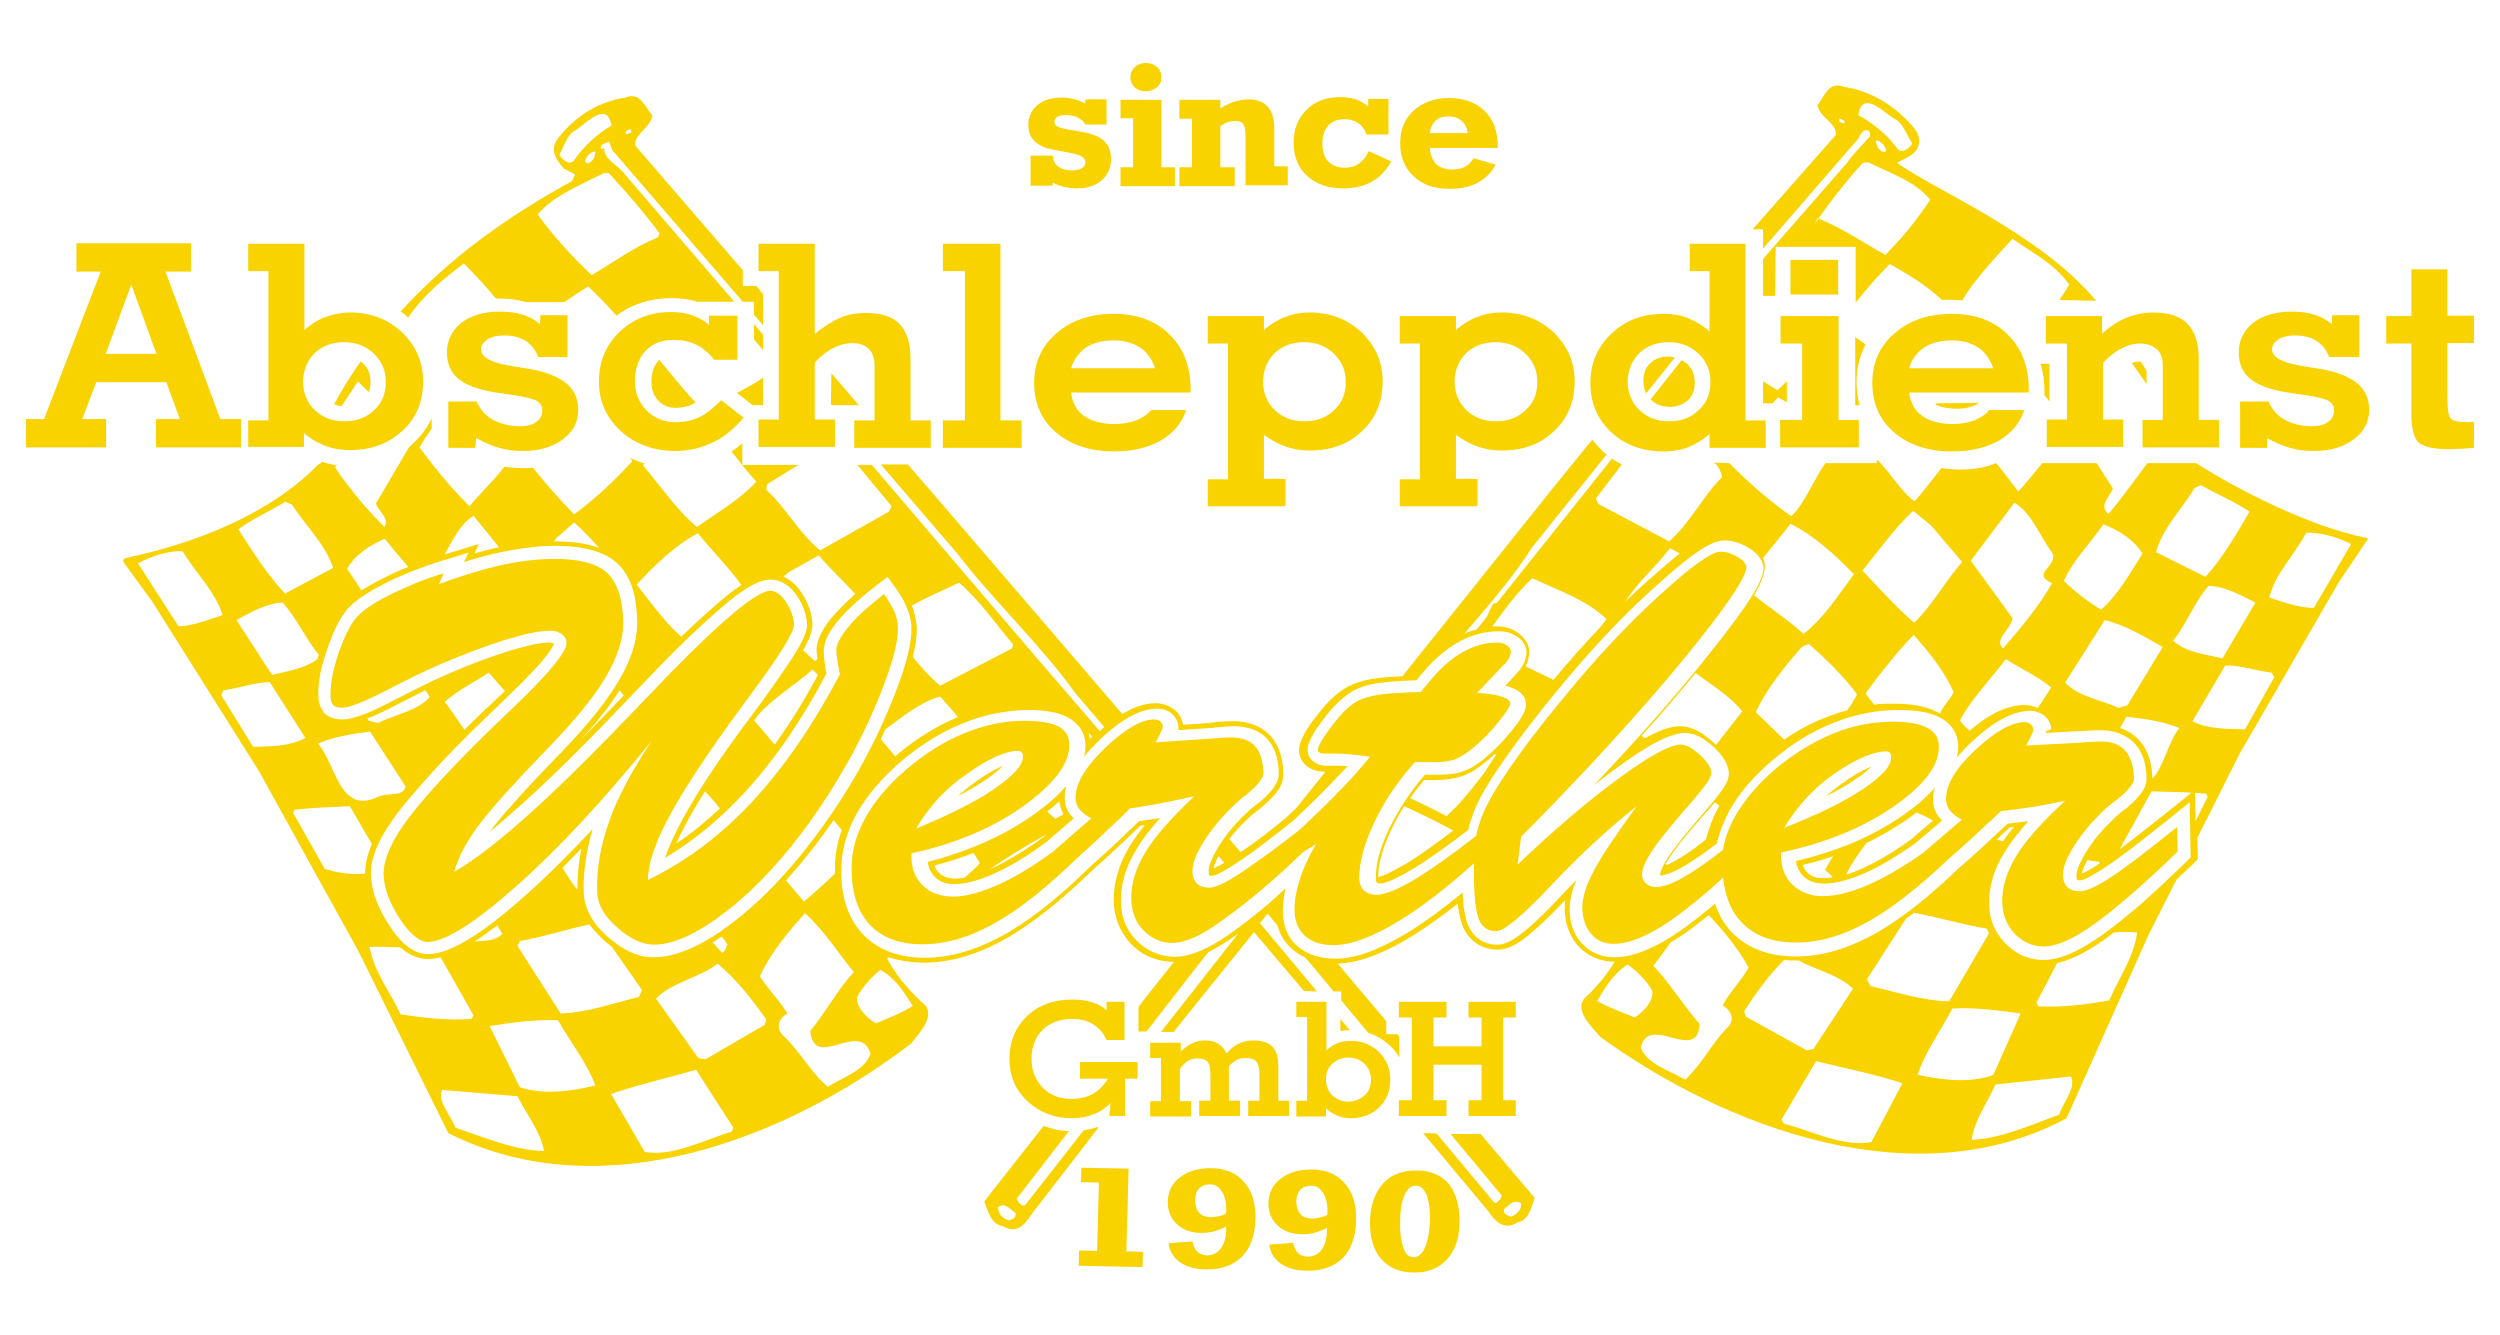
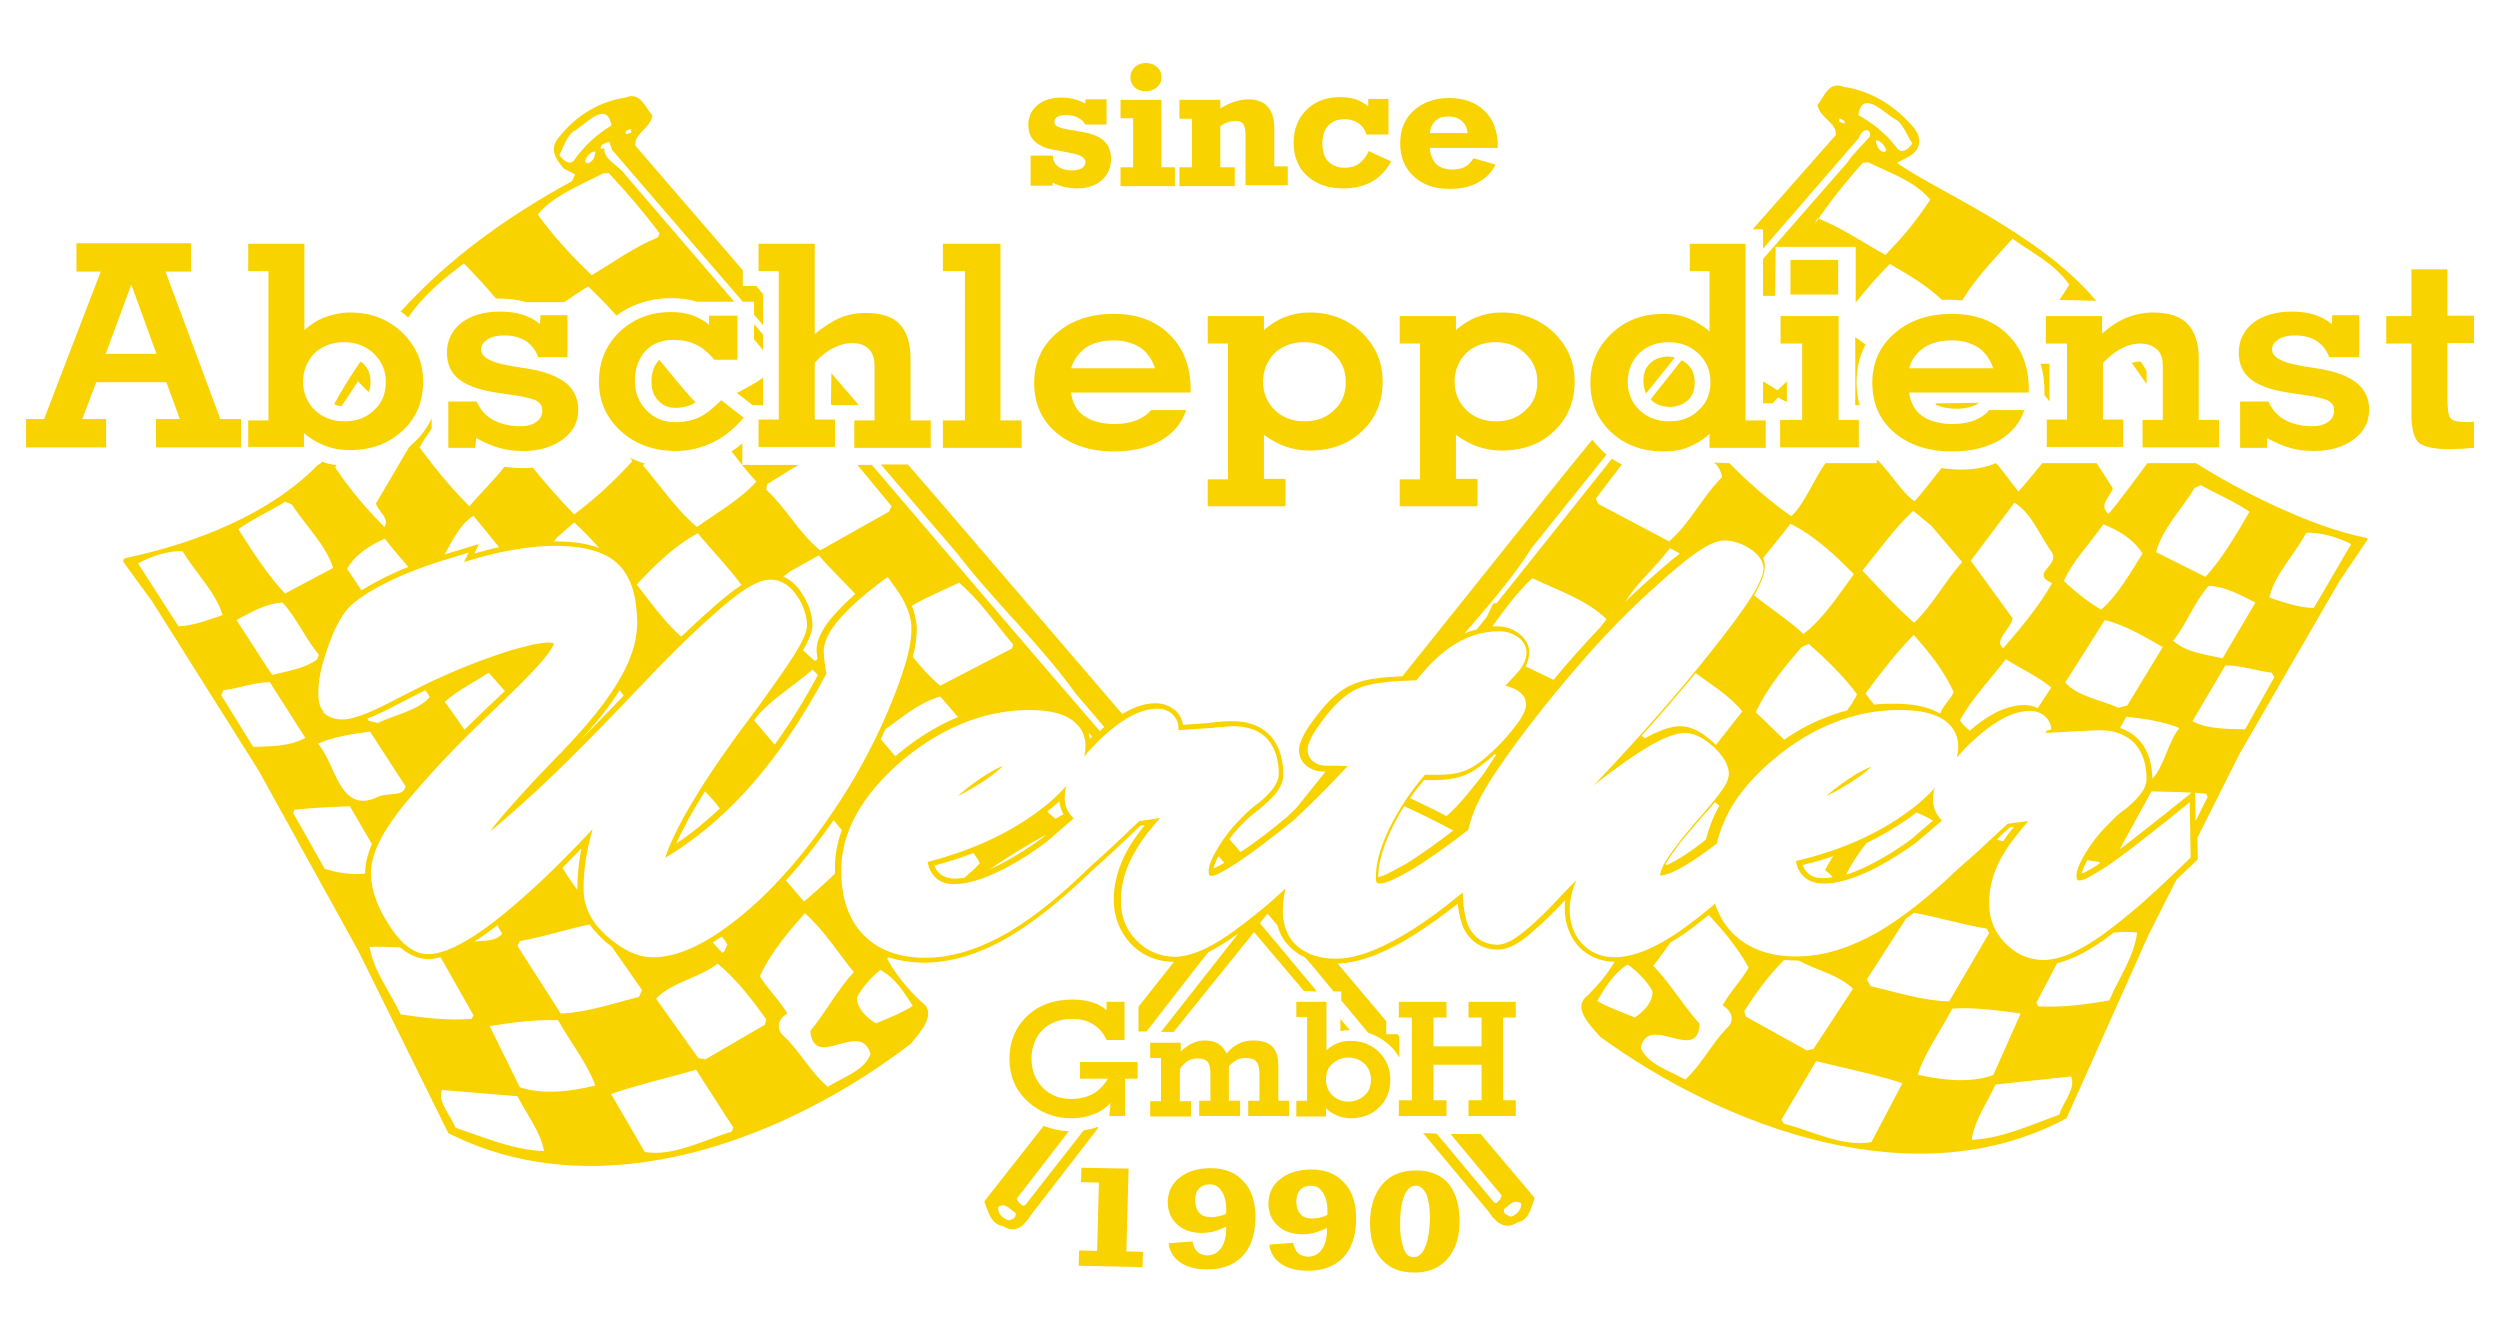
<svg xmlns="http://www.w3.org/2000/svg" version="1.0" id="Ebene_1" x="0px" y="0px" viewBox="0 0 556 297" style="enable-background:new 0 0 556 297;" xml:space="preserve">
  <style type="text/css">
	.st0{display:none;}
	.st1{display:inline;}
	.st2{stroke:#000000;stroke-width:0.216;stroke-miterlimit:11.339;}
	.st3{fill:#1F1A17;stroke:#000000;stroke-width:0.216;stroke-miterlimit:11.339;}
	.st4{fill-rule:evenodd;clip-rule:evenodd;fill:#1F1A17;stroke:#000000;stroke-width:0.216;stroke-miterlimit:11.339;}
	.st5{fill-rule:evenodd;clip-rule:evenodd;fill:#DA251D;stroke:#000000;stroke-width:0.216;stroke-miterlimit:11.339;}
	.st6{fill-rule:evenodd;clip-rule:evenodd;fill:#F8D300;}
</style>
  <g id="Ebene_x0020_1" class="st0">
    <g id="_97536232" class="st1">
      <path id="_146331480" d="M243.2,284.6l0.1-3l3.2,0.1l0.3-13.1l-3.2-0.1l0.1-2.8l8.3,0.1l-0.4,15.9h2.9l-0.1,3L243.2,284.6    L243.2,284.6z M269.1,274.6v-0.3c0-1.7-0.2-3-0.7-3.9s-1.2-1.4-2.1-1.4c-0.8,0-1.4,0.3-1.9,0.8s-0.7,1.3-0.7,2.3s0.2,1.8,0.7,2.4    s1.2,0.9,2.1,0.9c0.4,0,0.8-0.1,1.3-0.2C268.2,275,268.7,274.8,269.1,274.6z M263.2,279.9c0.2,0.9,0.5,1.6,0.9,2s1,0.6,1.7,0.7    c1,0,1.9-0.4,2.4-1.3c0.6-0.9,0.9-2.1,1-3.7v-0.5c-0.8,0.4-1.5,0.7-2.2,0.9c-0.7,0.2-1.4,0.3-2.1,0.3c-1.8,0-3.3-0.6-4.4-1.7    s-1.6-2.6-1.6-4.4c0-2,0.8-3.5,2.2-4.7c1.4-1.2,3.2-1.8,5.4-1.7c2.5,0,4.5,0.9,5.9,2.7c1.4,1.8,2.1,4.2,2,7.2    c-0.1,3.1-0.9,5.6-2.4,7.2c-1.5,1.7-3.6,2.5-6.3,2.4c-1.9,0-3.4-0.5-4.6-1.3c-1.1-0.9-1.8-2.1-2-3.7L263.2,279.9L263.2,279.9z     M286.9,274.9v-0.3c0-1.7-0.2-3-0.7-3.9s-1.2-1.4-2.1-1.4c-0.8,0-1.4,0.3-1.9,0.8s-0.7,1.3-0.7,2.3s0.2,1.8,0.7,2.4    s1.2,0.9,2.1,0.9c0.4,0,0.8-0.1,1.3-0.2C285.9,275.3,286.4,275.1,286.9,274.9L286.9,274.9z M280.9,280.2c0.2,0.9,0.5,1.6,0.9,2    s1,0.6,1.7,0.7c1,0,1.9-0.4,2.4-1.3c0.6-0.9,0.9-2.1,1-3.7v-0.5c-0.8,0.4-1.5,0.7-2.2,0.9c-0.7,0.2-1.4,0.3-2.1,0.3    c-1.8,0-3.3-0.6-4.4-1.7s-1.6-2.6-1.6-4.4c0-2,0.8-3.5,2.2-4.7c1.4-1.2,3.2-1.8,5.4-1.7c2.5,0,4.5,0.9,5.9,2.7    c1.4,1.8,2.1,4.2,2,7.2c-0.1,3.1-0.9,5.6-2.4,7.2c-1.5,1.7-3.6,2.5-6.3,2.4c-1.9,0-3.4-0.5-4.6-1.3c-1.1-0.9-1.8-2.1-2-3.7    L280.9,280.2L280.9,280.2z M302,283c0.8,0,1.5-0.6,2-1.8c0.5-1.2,0.8-2.9,0.8-5.1c0.1-2.2-0.1-3.9-0.6-5.1    c-0.4-1.2-1.1-1.8-1.9-1.8s-1.5,0.6-2,1.8c-0.5,1.2-0.8,2.9-0.8,5.1c-0.1,2.2,0.1,3.9,0.6,5.1C300.6,282.4,301.2,283,302,283z     M310.1,276.5c-0.1,3-0.8,5.3-2.3,7s-3.4,2.5-5.9,2.5s-4.4-0.9-5.7-2.7c-1.3-1.7-2-4.2-1.9-7.3c0.1-3.1,0.8-5.5,2.3-7.2    c1.4-1.7,3.4-2.5,5.8-2.5c2.5,0,4.4,0.9,5.8,2.7C309.6,270.8,310.2,273.3,310.1,276.5L310.1,276.5z" />
-       <path id="_146332056" class="st2" d="M188.2,37.4l0.1-3.7l4,0.1l0.4-16.6l-4-0.1l0.1-3.5l10.4,0.2l-0.5,20.1l3.7,0.1l-0.1,3.7    L188.2,37.4z M220.9,24.7v-0.3c0.1-2.1-0.2-3.7-0.9-4.9c-0.6-1.2-1.5-1.8-2.7-1.8c-1,0-1.8,0.3-2.4,1c-0.6,0.7-0.9,1.6-0.9,2.9    s0.3,2.3,0.9,3.1c0.6,0.7,1.5,1.1,2.7,1.1c0.5,0,1.1-0.1,1.6-0.2C219.8,25.3,220.3,25,220.9,24.7L220.9,24.7z M213.4,31.1    c0.2,1.2,0.6,2,1.1,2.5s1.2,0.8,2.1,0.8c1.3,0,2.3-0.5,3.1-1.6c0.7-1.1,1.1-2.7,1.2-4.7v-0.7c-0.9,0.5-1.9,0.9-2.7,1.2    c-0.9,0.2-1.8,0.4-2.7,0.4c-2.3,0-4.1-0.8-5.5-2.1s-2-3.2-2-5.5c0.1-2.5,1-4.5,2.7-6c1.8-1.5,4-2.2,6.8-2.2    c3.2,0.1,5.7,1.2,7.4,3.4c1.8,2.2,2.6,5.3,2.5,9.1c-0.1,4-1.1,7-3,9.1s-4.5,3.1-8,3.1c-2.4,0-4.3-0.6-5.8-1.7    c-1.4-1.1-2.2-2.6-2.5-4.6L213.4,31.1L213.4,31.1z M243.3,25.1v-0.3c0.1-2.1-0.2-3.7-0.9-4.9c-0.6-1.2-1.5-1.8-2.7-1.8    c-1,0-1.8,0.3-2.4,1s-0.9,1.6-0.9,2.9s0.3,2.3,0.9,3.1c0.6,0.7,1.5,1.1,2.7,1.1c0.5,0,1.1-0.1,1.6-0.2    C242.1,25.6,242.7,25.4,243.3,25.1L243.3,25.1z M235.8,31.1c0.2,1.2,0.6,2,1.1,2.5s1.2,0.8,2.1,0.8c1.3,0,2.3-0.5,3.1-1.6    c0.7-1.1,1.1-2.7,1.2-4.7v-0.7c-1,0.5-1.9,0.9-2.7,1.2c-0.9,0.2-1.8,0.4-2.7,0.4c-2.3,0-4.1-0.8-5.5-2.1c-1.4-1.4-2-3.2-2-5.5    c0.1-2.5,1-4.5,2.7-6c1.8-1.5,4-2.2,6.8-2.2c3.2,0.1,5.7,1.2,7.4,3.4c1.8,2.2,2.6,5.3,2.5,9.1c-0.1,4-1.1,7-3,9.1s-4.5,3.1-8,3.1    c-2.4,0-4.3-0.6-5.8-1.7c-1.4-1.1-2.2-2.6-2.5-4.6L235.8,31.1L235.8,31.1z M262.4,35.3c1,0,1.9-0.7,2.5-2.3c0.6-1.5,1-3.7,1.1-6.4    s-0.2-4.9-0.7-6.4c-0.6-1.5-1.4-2.3-2.4-2.3c-1.1,0-1.9,0.7-2.5,2.2s-1,3.6-1,6.4c-0.1,2.7,0.2,4.9,0.7,6.4    C260.6,34.5,261.4,35.3,262.4,35.3z M272.6,26c-0.1,3.7-1.1,6.7-2.9,8.8s-4.3,3.2-7.4,3.1s-5.5-1.2-7.2-3.4s-2.5-5.3-2.4-9.2    s1-6.9,2.8-9.1c1.8-2.1,4.3-3.2,7.4-3.1c3.2,0.1,5.6,1.2,7.3,3.4C271.9,18.8,272.7,22,272.6,26z" />
      <path id="_146331744" class="st3" d="M25.1,70.1l11.2,0.2l-5.2-16.8L25.1,70.1z M19.6,85.8l5.3,0.1l-0.1,6.9L7.1,92.4l0.1-6.9    l3.9,0.1l13.2-35.3L19,50.2l0.1-6.9l25.2,0.5l-0.1,6.9l-5.7-0.1L50,86.4l4.5,0.1l-0.1,6.9L35.7,93l0.1-6.9l5.3,0.1l-2.8-9    l-15.5-0.3C22.8,76.9,19.6,85.8,19.6,85.8z M68.5,77.7c-0.1,2.8,0.8,5,2.5,6.9c1.7,1.8,3.9,2.8,6.5,2.8c2.6,0.1,4.8-0.8,6.6-2.6    c1.8-1.8,2.7-4,2.8-6.8c0.1-2.8-0.8-5.1-2.5-6.9c-1.7-1.9-3.9-2.8-6.5-2.9s-4.8,0.8-6.6,2.6C69.5,72.7,68.6,75,68.5,77.7z     M56.1,93.4l0.1-6.7l4.5,0.1l0.7-36l-4.5-0.1L57,44l12.3,0.3L69,65.2c1.5-1.4,3.1-2.4,4.7-3.1c1.7-0.7,3.5-1,5.4-0.9    c4.6,0.1,8.4,1.8,11.4,5.1c3,3.3,4.5,7.3,4.4,12c-0.1,4.9-1.7,8.8-4.8,11.9c-3.1,3.1-7,4.6-11.7,4.5c-1.9,0-3.8-0.4-5.5-1.2    s-3.2-1.8-4.5-3.2l-0.1,3.4L56.1,93.4L56.1,93.4z M106.1,94.4l-5.9-0.1l0.2-11.1l6.2,0.1c0.8,2,1.9,3.5,3.6,4.5    c1.6,1.1,3.6,1.6,6,1.7c1.4,0,2.6-0.3,3.5-1s1.4-1.6,1.4-2.7c0-0.9-0.3-1.7-1-2.2s-2.2-1-4.5-1.5l-5.2-1c-3.5-0.7-6-1.8-7.7-3.5    c-1.6-1.6-2.4-3.7-2.4-6.4c0.1-3,1.2-5.3,3.3-7.1c2.1-1.7,5-2.6,8.5-2.5c1.9,0,3.6,0.3,5.1,0.9c1.5,0.5,2.7,1.3,3.7,2.3l0.1-2.2    l5.9,0.1l-0.2,10.1l-6.4-0.1c-0.5-1.7-1.4-3-2.7-3.9s-2.8-1.4-4.7-1.4c-1.5,0-2.7,0.3-3.6,0.9s-1.4,1.4-1.4,2.4c0,1.8,2,3.2,6.1,4    c0.2,0,0.4,0.1,0.5,0.1l3.6,0.7c3.8,0.8,6.5,2,8.3,3.6c1.8,1.6,2.6,3.8,2.6,6.5c-0.1,2.9-1.2,5.3-3.5,7.1s-5.2,2.7-8.8,2.7    c-1.8,0-3.6-0.3-5.3-0.9s-3.4-1.4-5.1-2.5L106.1,94.4L106.1,94.4z M165.4,88.4c-2.1,2.6-4.4,4.5-6.9,5.8s-5.3,1.9-8.2,1.9    c-4.9-0.1-8.9-1.8-12-5c-3.1-3.3-4.7-7.3-4.6-12.1c0.1-4.8,1.7-8.8,4.8-11.9c3.1-3.1,6.9-4.6,11.4-4.5c1.7,0,3.2,0.3,4.7,0.9    c1.4,0.5,2.7,1.3,3.8,2.4v-2.2l6.3,0.1l-0.2,10.7l-5.1-0.1c-1.4-1.8-2.7-3.1-4.1-3.8c-1.4-0.7-3-1.1-4.9-1.2    c-2.6-0.1-4.6,0.8-6.2,2.6c-1.6,1.8-2.4,4.2-2.4,7.2c-0.1,2.8,0.7,5.2,2.4,7.1s3.8,2.9,6.3,3c2,0,3.7-0.3,5.3-1.1    c1.5-0.8,3.2-2.1,4.9-4L165.4,88.4L165.4,88.4z M173.9,53.1l-4.5-0.1l0.1-6.7l12.4,0.3l-0.4,21.8c1.9-1.7,3.8-3,5.6-3.8    c1.8-0.8,3.8-1.2,5.8-1.1c3.3,0.1,5.8,1,7.4,2.9c1.6,1.8,2.3,4.6,2.2,8.4l-0.3,14.9l4.5,0.1l-0.1,6.7l-16.9-0.3l0.1-6.7l4.5,0.1    l0.3-13.1c0-1.7-0.4-3.1-1.2-4c-0.9-1-2.1-1.5-3.7-1.5c-1.4,0-2.8,0.3-4.2,1.1s-2.8,1.9-4.2,3.5L181,89.3l4.5,0.1l-0.1,6.7    l-16.9-0.3l0.1-6.7l4.5,0.1L173.9,53.1L173.9,53.1z M214.8,53.9l-4.8-0.1l0.1-6.7l12.7,0.3l-0.9,42.7l4.6,0.1l-0.1,6.7L209,96.5    l0.1-6.7l4.9,0.1L214.8,53.9L214.8,53.9z M237.8,77.9l18.5,0.4c-0.6-2.2-1.7-3.9-3.2-5.1s-3.4-1.8-5.8-1.8s-4.5,0.5-6.1,1.6    C239.5,74.2,238.4,75.8,237.8,77.9L237.8,77.9z M263.1,88.2c-1,3.2-2.9,5.7-5.7,7.4c-2.8,1.7-6.3,2.5-10.5,2.5    c-5.3-0.1-9.5-1.7-12.7-4.9c-3.2-3.1-4.7-7.2-4.6-12.2c0.1-4.9,1.8-8.8,5.2-11.9s7.6-4.5,12.7-4.4s9.2,1.8,12.2,5.2    s4.5,7.8,4.4,13.4v0.8l-26.3-0.5c0.2,2.5,1.1,4.4,2.8,5.7c1.6,1.3,3.9,2.1,6.7,2.1c1.8,0,3.4-0.2,4.8-0.8s2.5-1.4,3.3-2.5    L263.1,88.2L263.1,88.2z M280,82.1c-0.1,2.8,0.8,5,2.5,6.9c1.7,1.8,3.9,2.8,6.5,2.8c2.6,0.1,4.8-0.8,6.6-2.6    c1.8-1.8,2.7-4,2.8-6.8c0.1-2.8-0.8-5.1-2.5-6.9c-1.7-1.9-3.9-2.8-6.5-2.9s-4.8,0.8-6.6,2.6C281,77,280.1,79.3,280,82.1z     M267.2,111.9l0.1-6.7l4.5,0.1l0.7-32.8l-4.5-0.1l0.1-6.6l12.4,0.3l-0.1,3.4c1.5-1.4,3.1-2.4,4.7-3.1s3.4-1,5.4-0.9    c4.6,0.1,8.4,1.8,11.4,5.1s4.5,7.3,4.4,12c-0.1,4.9-1.7,8.9-4.8,11.9c-3.1,3.1-7,4.6-11.7,4.5c-1.8,0-3.6-0.4-5.2-1.1    c-1.7-0.7-3.2-1.7-4.7-2.9l-0.2,10.6l4.7,0.1l-0.1,6.7L267.2,111.9L267.2,111.9z M322.3,82.9c-0.1,2.8,0.8,5,2.5,6.9    c1.7,1.8,3.9,2.8,6.5,2.8c2.6,0.1,4.8-0.8,6.6-2.6s2.7-4,2.8-6.8c0.1-2.8-0.8-5.1-2.5-6.9c-1.7-1.9-3.9-2.8-6.5-2.9    s-4.8,0.8-6.6,2.6C323.2,77.9,322.3,80.2,322.3,82.9z M309.5,112.8l0.1-6.7l4.5,0.1l0.7-32.8l-4.5-0.1l0.1-6.6l12.4,0.3l-0.1,3.4    c1.5-1.4,3.1-2.4,4.7-3.1s3.4-1,5.4-0.9c4.6,0.1,8.4,1.8,11.4,5.1s4.5,7.3,4.4,12c-0.1,4.9-1.7,8.9-4.8,11.9    c-3.1,3.1-7,4.6-11.7,4.5c-1.8,0-3.6-0.4-5.2-1.1c-1.7-0.7-3.2-1.7-4.7-2.9l-0.2,10.6l4.7,0.1l-0.1,6.7L309.5,112.8z M374.7,50.6    l12.3,0.3l-0.9,42.7l4.5,0.1l-0.1,6.7l-12.4-0.3l0.1-3.4c-1.4,1.3-2.9,2.3-4.6,3s-3.5,1-5.5,1c-4.7-0.1-8.6-1.8-11.5-5    c-3-3.2-4.4-7.2-4.3-12.1c0.1-4.7,1.7-8.7,4.9-11.8c3.1-3.1,7-4.7,11.7-4.6c1.9,0,3.7,0.4,5.3,1.2c1.6,0.7,3.2,1.8,4.6,3.3    l0.3-14.2l-4.4-0.1V50.6L374.7,50.6z M360.4,83.7c-0.1,2.8,0.8,5,2.5,6.9c1.7,1.8,3.9,2.8,6.5,2.8c2.6,0.1,4.9-0.8,6.6-2.6    c1.8-1.8,2.7-4,2.7-6.8c0.1-2.8-0.8-5.1-2.5-6.9c-1.7-1.9-3.9-2.8-6.5-2.9s-4.8,0.8-6.6,2.6C361.3,78.7,360.4,80.9,360.4,83.7    L360.4,83.7z M396.7,63.3l0.2-8.4l10.5,0.2l-0.2,8.4L396.7,63.3L396.7,63.3z M406.6,93.9l4.6,0.1l-0.1,6.7l-17.4-0.4l0.1-6.7    l4.9,0.1l0.4-18.6l-4.8-0.1l0.1-6.6l12.7,0.3L406.6,93.9L406.6,93.9z M422.5,81.7l18.5,0.4c-0.6-2.2-1.7-3.9-3.2-5.1    s-3.4-1.8-5.8-1.8s-4.5,0.5-6.1,1.6C424.2,78,423,79.6,422.5,81.7L422.5,81.7z M447.7,92c-1,3.2-2.9,5.7-5.7,7.4    c-2.8,1.7-6.3,2.5-10.5,2.5c-5.3-0.1-9.5-1.7-12.7-4.9c-3.2-3.1-4.7-7.2-4.6-12.2c0.1-4.9,1.8-8.8,5.2-11.9    c3.4-3.1,7.6-4.5,12.7-4.4s9.2,1.8,12.2,5.2s4.5,7.8,4.4,13.4v0.8l-26.3-0.5c0.2,2.5,1.1,4.4,2.8,5.7c1.6,1.3,3.9,2.1,6.7,2.1    c1.8,0,3.4-0.2,4.8-0.8s2.5-1.4,3.3-2.5L447.7,92L447.7,92z M465.2,74.2c1.9-1.8,3.8-3,5.6-3.8c1.8-0.8,3.7-1.1,5.7-1.1    c3.4,0.1,5.8,1,7.4,2.9c1.6,1.8,2.3,4.7,2.3,8.4l-0.3,14.9l4.5,0.1l-0.1,6.7l-16.9-0.3l0.1-6.7l4.5,0.1l0.3-13.1    c0-1.7-0.4-3-1.2-3.9c-0.8-0.9-2.1-1.4-3.7-1.4c-1.4,0-2.9,0.3-4.2,1.1c-1.4,0.7-2.7,1.9-4.1,3.4l-0.3,13.7l4.5,0.1l-0.1,6.7    l-16.9-0.3l0.1-6.7l4.5,0.1l0.4-18.6l-4.5-0.1l0.1-6.6l12.4,0.3L465.2,74.2L465.2,74.2z M500.9,102.5l-5.9-0.1l0.2-11.1l6.2,0.1    c0.8,2,1.9,3.5,3.6,4.5c1.6,1.1,3.6,1.6,6,1.7c1.4,0,2.6-0.3,3.5-1s1.4-1.6,1.4-2.7c0-0.9-0.3-1.7-1-2.2s-2.2-1-4.5-1.5l-5.2-1    c-3.5-0.7-6-1.8-7.7-3.5c-1.6-1.6-2.4-3.7-2.4-6.4c0.1-3,1.2-5.3,3.3-7.1c2.1-1.7,5-2.6,8.5-2.5c1.9,0,3.6,0.3,5.1,0.9    c1.5,0.5,2.7,1.3,3.7,2.3l0.1-2.2l5.9,0.1l-0.2,10.1l-6.4-0.1c-0.5-1.7-1.4-3-2.7-3.9s-2.8-1.4-4.7-1.4c-1.5,0-2.7,0.3-3.6,0.9    s-1.4,1.4-1.4,2.4c0,1.8,2,3.2,6.1,4c0.2,0,0.4,0.1,0.5,0.1l3.6,0.7c3.8,0.8,6.5,2,8.3,3.6s2.6,3.8,2.6,6.5    c-0.1,2.9-1.2,5.3-3.5,7.1s-5.2,2.7-8.8,2.7c-1.8,0-3.6-0.3-5.3-0.9s-3.4-1.4-5.1-2.5L500.9,102.5L500.9,102.5z M541,91.1    c-0.1,2.8,0.1,4.5,0.6,5.1c0.4,0.6,1.8,1,4,1c0.1,0,0.4,0,0.8-0.1c0.1,0,0.3,0,0.3,0l-0.1,6.3c-0.8,0.1-1.7,0.1-2.6,0.1    c-0.9,0-1.8,0-2.8,0c-3.4-0.1-5.6-0.6-6.7-1.6c-1.1-1-1.6-3.4-1.5-7l0.3-17l-5.5-0.1l0.1-6.6l5.5,0.1l0.2-11.2l7.9,0.2l-0.2,11.2    l5.8,0.1l-0.1,6.6l-5.8-0.1L541,91.1z" />
      <path id="_146332080" class="st4" d="M424,19.7c2.5,2.8,0.9,5.4-0.8,7.7l-2.5,1.5l0.8,1.6c16.5,9.4,31,20.9,42.5,35.8l-8.2-0.2    c0.8-1.2,1.5-2.4,2.2-3.7c-3.3-5.2-7.8-9.2-12.5-12.8c-4,4.7-8.1,10-11.1,15.4c-0.7-0.1-1.5-0.1-2.2-0.1s-1.4,0-2.2,0    c-3.4-3.6-7.5-6.4-11.6-9.2c-2.7,3-5.3,6.1-7.7,9.3l0.3-13.5l-17.7-0.4l-0.2,12.2c-0.9-0.5-1.8-0.9-2.7-1.4l0.2-7.5l19.2-25.6    c1.4-2.3,4.7-3.9,4.4-6.6c0.3,0.2,0.6,0.4,0.8,0.1c0.1-1.2-1.4-1.3-1.9-1.6l-0.6,2l-21.8,29.1l0.1-4.6h-2.3l18.9-25.1    c0.3-2.9-3.4-4-3.9-7.2c1.6-1.9,2.5-5.9,5.8-4.4C415.5,11.4,420.5,15.1,424,19.7L424,19.7z M272,214.7c-0.1,0.1-0.3,0.2-0.5,0.3    c-1.8,1.4-4,2.9-6.4,4.2l-2.8,3.7l-40.7,55.5l0.5,1c0.5,0.3,0.8,1.3,1.4,0.5L272,214.7L272,214.7z M257.7,221.4    c-3.8,0-7-1.7-9.4-4.5c-2.5-2.9-3.6-6.4-3.6-10.2c0-4.8,1.5-9.3,3.9-13.4c1-1.7,2.1-3.3,3.3-4.9c-0.3,0-0.6,0.1-0.9,0.1l-0.9,0.9    c-3.2,3.3-6.5,6.5-9.9,9.7c-5.5,5.7-11.8,11.5-18.6,15.7c-5.6,3.5-11.9,5.9-18.6,5.9c-2.8,0-5.6-0.4-8.1-1.4    c-0.1,0.1-0.2,0.2-0.3,0.3c1.7,3.7,4.4,7.5,7.2,10.5c3.9,3-0.6,7.7-2.4,10.2c-27.3,22.1-68.7,39.1-102.4,19.6l-18.8-44.1l-21-44.4    l-22.8-41.6l-6.1-9.7l0.2-0.5c15.9-3.4,32.4-10.5,42.8-21.9c0.4-0.2,0.7-0.5,1-0.7c1,0.4,2.1,0.7,3.2,0.9    c-0.1,0.1-0.3,0.3-0.4,0.4c3.1,5.3,6.6,10.1,10.6,14.6c1.3-2.1-1.2-3.8-1.8-5.7c2.6-4.5,5-9,7.6-13.6c0.4-0.3,0.8-0.7,1.1-1    c1.7-1.7,3.1-3.7,4-5.8v2.3c-1,1.4-1.9,2.9-2.7,4.5c0.8,1.3,1.7,2.6,2.6,3.8v0.3h0.2c2.5,3.5,5.1,7,8,10.3    c2.5-3.2,5.5-6.2,7.9-9.5c1.3,0.3,2.6,0.4,3.9,0.4c0.8,0,1.5,0,2.2-0.1c2.8,4,5.8,7.8,8.9,11.5c4.8-3.7,9.1-8,13.1-12.6    c-0.2-0.3-0.3-0.6-0.5-0.8c1,0.6,2.1,1.1,3.2,1.5c-0.1,0.1-0.3,0.3-0.4,0.4c3.9,5.2,7.1,10.6,11.6,15.1c4.6-3.5,9.9-6.7,13.3-10.8    c-1.9-2.3-3.6-4.9-5.3-7.4c0.9-0.6,1.7-1.2,2.5-1.9L165,99l12.4,0.3c-2.4,1.5-4.7,3.1-7,4.6l-0.2,1.3c4.3,4.5,7,10.7,11.6,14.9    l15.4-9l0.6-1.3l-7.3-10.2l3.2,0.1l26.4,35.3c0.2,0.2,0.4,0,0.8,0.1l1.6,3.3l20.2,26.7c0.3-0.3,0.7-0.6,1.1-1l-6.2-8.2    c-7.8-11.9-17.9-22-25.4-34.3l-16.4-21.9l5.9,0.1l5,6.7l41,54.7c2.3-1.5,4.8-2.5,7.4-2.5c1.5,0,2.9,0.6,4,1.6l0.1,0.1l0.1,0.1    c1,1,1.6,2.2,1.8,3.6l5.7-0.3h0.1c0.2,0,0.5,0,0.7,0l0,0l0,0c1.3-0.1,2.7-0.2,4.1-0.2c3.4,0,6.5,1.1,8.7,3.8l0,0    c2,2.6,2.6,6,2.6,9.3c0,3.2-2.8,5.9-5,7.9l-0.1,0.1l-0.1,0.1c-1,0.8-2.1,1.7-3,2.7c-1.4,1.5-2.8,3-4,4.7l2.4,3.3    c3.4-2.6,6.8-5.5,9.9-8.3c0.8-0.8,1.5-1.5,2.3-2.3l6.6-8.8h-0.2c-1.1,0-2.3-0.2-3.2-0.8c-1.5-0.9-2.3-2.5-2.3-4.2    c0-2.7,2.3-6,3.8-8.1c1.8-2.5,4-5.3,6.6-7c1.9-1.3,4.3-2,6.6-2.4c1.9-0.3,4-0.5,6-0.6l34.7-46.2l8.3-11c0.6,0.8,1.2,1.7,1.9,2.4    l0,0c0.4,0.4,0.8,0.8,1.2,1.2l-16.9,22.5c-4.5,7.4-10,14-15.3,20.7c0.9-0.4,1.8-0.7,2.7-0.9l2.2-3l1.6-3.3c0.3,0,0.6,0.2,0.8-0.1    l26.1-34.9c0.7,0.5,1.4,1,2.1,1.4l-5.9,8.3l0.6,1.3l15.4,9c4.6-4.2,7.3-10.4,11.6-14.9l-0.2-1.3c-0.2-0.1-0.4-0.3-0.7-0.4l3.4,0.1    c3.4,3.9,8.6,7.1,13,10.4c3.1-3,5.5-6.5,8-10l11,0.2v-0.9c2.5,2.5,5.2,4.9,8,7.1c1.5-1.8,3-3.6,4.4-5.4c1.5,0.3,3,0.4,4.5,0.5    c3.5,0.1,7.1-0.4,10.3-1.9c1.3,1.5,2.6,2.9,3.7,4.4c1.1-1.2,2.1-2.5,3.1-3.8v0.7l16.5,0.3c0.4,0.6,0.7,1.3,1.1,1.9    c-0.5,1.9-3,3.6-1.8,5.7c2.1-2.4,4.1-4.9,6-7.5l17.7,0.4c9.7,6.8,21.7,11.3,33.5,13.8l0.2,0.5L516,130l-23,41.4l-9.7,20.4v5.2    l-1.2,1.2c-1.2,1.3-2.4,2.5-3.7,3.8l-6.5,13.6l-18.9,44c-33.7,19.6-75.1,2.5-102.4-19.6c-1.8-2.5-6.3-7.1-2.4-10.2    c2.2-2.3,4.4-5.1,6-8c-3.2,0-6.1-1.4-8.1-3.9l0,0c-2-2.5-2.7-5.7-2.7-8.9c0-0.6,0.1-1.3,0.1-1.9l-0.1-0.1c-2.4,2.8-5,5.6-7.8,8    c-1.9,1.7-4.5,3.9-7.2,3.8c-3.5,0-6.1-2.1-7.4-5.2l0,0l0,0c-0.6-1.6-1-3.7-1.1-5.8c-3.2,2.8-6.6,5.4-10.1,7.8    c-4.7,3.2-10.8,6.6-16.7,6.8l42.5,56.6c-0.7,2.1-1.3,5.5-4,6c-3,2.2-5.1-0.8-6.2-2.6L300.8,249L275,214.6L249.2,249l-24.5,33.4    c-1.1,1.9-3.2,4.8-6.2,2.6c-2.7-0.5-3.3-3.9-4-6L257.7,221.4L257.7,221.4z M183.2,199c0-0.3,0-0.5,0-0.8c0-3.4,0.6-6.6,1.7-9.7    c-0.6-0.8-1.2-1.6-1.7-2.4c-0.5,0.8-1,1.5-1.5,2.2c-2.8,4.2-5.9,8.3-9.3,12.1l3.9,5.1C178.6,203.5,180.9,201.3,183.2,199    L183.2,199z M197.1,170.9L197.1,170.9c4.2-3.8,8.8-7,14-9.2h0.1c-1.3-1.7-2.6-3.4-3.9-5.1c-4.8,1.5-8.4,4.9-12.3,7.7    c-0.4,0.8-0.7,1.6-1.1,2.4L197.1,170.9L197.1,170.9z M239.8,166.1c0.1,0.5,0.2,0.9,0.2,1.4c0.2-0.2,0.3-0.4,0.5-0.5    C240.3,166.7,240,166.4,239.8,166.1z M267.8,196.4c-0.5,0.9-1,2-1.1,2.8l0.1,0.2c0.7-0.3,1.6-0.9,2.3-1.3L267.8,196.4L267.8,196.4    z M329.2,140.9c0.3,0,0.6,0,0.9,0c1.6,0,3.2,0.5,4.5,1.4c1.6,1.1,2.6,2.8,2.6,4.8c0,1.2-0.3,2.4-0.8,3.4l6.1,3.3    c3.4-4.3,6.9-8.6,10.5-12.8c0.5-0.6,1-1.3,1.5-1.9c-4.3-4.6-10.5-7-16.2-9.9C334.8,132.7,332.1,136.8,329.2,140.9L329.2,140.9z     M358.7,134.9c1.6-1.6,3.1-3.2,4.8-4.8c2.4-2.3,4.9-4.7,7.5-6.8l-2.1-1.3C365.7,126.4,361.4,130.2,358.7,134.9z M389.3,124.4    c0.3,0.6,0.4,1.3,0.4,2.1c0,2.1-1.3,4.7-2.5,6.9c3.5,3.2,7.5,5.9,10.7,9.4c4.7-4.1,7.8-9.3,11.4-14.5c-4.1-4.7-8.6-9.3-13.7-12.2    C393.5,118.9,391.3,121.6,389.3,124.4L389.3,124.4z M373.8,152.2c-4,5.1-8,10.2-12.2,15.2c0.2,0.2,0.5,0.4,0.7,0.6    c2.7-1.7,5.6-2.9,7.8-2.9c2.9,0,5.3,1.8,7.2,3.8l0,0l0,0c0.2,0.2,0.5,0.5,0.7,0.7l6-8.1C381.2,157.7,377.5,155,373.8,152.2    L373.8,152.2z M377.5,183.3c-0.7,0.9-1.3,1.7-2,2.5l0,0l0,0c-2.9,3.5-6.2,7.5-8.6,11.4c-0.1,0.2-0.3,0.6-0.6,1l0.3,0.3    c1.3-0.7,2.7-1.6,3.3-2c1.9-1.3,3.7-2.7,5.5-4.2c0.6-2.6,1.6-5.2,2.9-7.6c0.1-0.2,0.2-0.4,0.3-0.6L377.5,183.3L377.5,183.3z     M393,168.2c2.9-2.2,6.1-4,9.4-5.5c1.5-0.6,3-1.2,4.6-1.7c0.8-1.2,1.6-2.5,2.3-3.9c-3-4.5-6.6-8.4-10.4-12.1l-1.6,0.8    c-3.9,4.9-8,10.2-10.4,15.7L393,168.2L393,168.2z M413,159.8c1.4-0.2,2.9-0.3,4.3-0.2c3.2,0,6.8,0.4,9.6,2.1l0,0    c0.2,0.1,0.4,0.2,0.6,0.4c0.4-1.7,2.5-3.7,3-5.2c-2.1-5.5-5.3-9.8-8.5-13.8c-3.9,4.3-7.5,9.1-10.9,14.1    C411.8,158,412.4,158.9,413,159.8L413,159.8z M434,166c3.4-3.1,7.7-6.2,12.2-6.2c1,0,2,0.3,2.9,0.8c1-1.7,2-3.4,3.1-5    c-2.9-2.7-6.6-4.6-9.9-6.8c-3.6,4.9-7.6,9.3-10.4,14.8C432.3,164.5,433.1,165.3,434,166z M467,165.3c1.7,0.6,3.2,1.6,4.3,3.1l0,0    c2,2.6,2.6,5.9,2.6,9.1c2.7-3,3.7-9.2,6.2-12.2c-3.6-1.6-7.9-2.2-11.6-2.7L467,165.3L467,165.3z M459.2,197.3    c-0.5,1-1.1,2.3-1.3,3.3c1.2-0.5,3-1.8,3.7-2.3l0,0c0.1-0.1,0.2-0.1,0.3-0.2l-0.1-0.3C460.9,197.6,460.1,197.4,459.2,197.3z     M466.3,194.7c0.4-0.3,0.8-0.6,1.2-0.9c3-2.4,5.9-5,8.8-7.5l6-5.3c-3-0.2-5.9-0.3-8.8-0.3L466.3,194.7z M483.3,181v6.8l2.8-5.8    l-0.3-0.7C484.9,181.2,484.1,181.1,483.3,181z M464.7,214.7c-0.6,0.5-1.2,0.9-1.7,1.4c-3,2.3-7,5-10.9,5.9l-4.7,9.5l0.4,0.9    c5.3,0.3,10.5-0.5,15.7-1.5c2.3-5.7,5.7-10.4,6.5-16.4C468.1,214.5,466.4,214.6,464.7,214.7L464.7,214.7z M440.7,192.8    c0.7-1.2,1.6-2.3,2.4-3.4c-0.3,0-0.6,0.1-0.9,0.1l-0.9,0.9c-0.7,0.7-1.3,1.3-2,2C439.9,192.5,440.3,192.6,440.7,192.8z M420.8,210    c-0.6,0.5-1.2,1-1.8,1.4l-8.9,14.7l0.8,1.6c5.8,1.5,11.6,3.6,17.3,3.7l9.1-16.5l-0.5-1.1C431.6,213,426.1,211.1,420.8,210    L420.8,210z M395.1,221.6c-0.3,0-0.5,0-0.8,0c-0.8,0-1.6,0-2.4-0.1c-3.5,3.7-6.4,8-9.1,12.4l0.3,1.3l13.2,8.1l1.5-0.3l9-14.5    C404,225.1,399,223.9,395.1,221.6L395.1,221.6z M375.5,210.6c-1.9,1.7-3.9,3.4-6,4.9c-0.8,0.6-1.7,1.2-2.6,1.8    c-1.3,1.9-2.5,3.8-3.9,5.7c3.5,4,6.4,9.7,9.9,14c-0.6,9.8-11.1-2.7-13.1,5.8c1.4,4,6.1,5.4,9.6,7.7c3.6-3.6,5.8-8.4,9.2-12.3    c2.1-1.9,1.4-4.3-0.7-5.6c1.7-3.3,4.2-5.8,5.9-9.1C381.8,218.5,378.7,214.5,375.5,210.6L375.5,210.6z M286.2,220.9    c-1-0.5-1.9-1.2-2.7-2l0,0l0,0c-1.6-1.6-2.5-3.6-3-5.7l-2.2-2.9l-1.7,2.3l50.1,67.3c0.6,0.8,0.9-0.3,1.4-0.5l0.5-1l-40.9-55.5    L286.2,220.9L286.2,220.9z M232.9,182.5c-0.9,0.8-1.8,1.7-2.7,2.4c0.6,0.6,1.1,1.2,1.7,1.8c0.6-0.4,1.2-0.7,1.8-1    C233.3,184.6,233,183.6,232.9,182.5z M213.8,194.6c-2.8,1.1-5.7,2.1-8.6,2.9c0.2,0.7,0.5,1.3,1,1.8l0,0c0.9,1,2.2,1.3,3.5,1.3    c0.7,0,1.3-0.1,2-0.2c1.2-1.1,2.4-2.2,3.4-3.5C214.8,196.2,214.3,195.4,213.8,194.6L213.8,194.6z M217.2,198.7    c1.3-0.6,2.5-1.2,3.6-1.8c2.9-1.6,5.7-3.6,8.4-5.6l0.8-0.8C225.6,193.1,221.3,195.8,217.2,198.7z M329.1,171.7    c-0.8,0.8-1.5,1.5-2.3,2.2l0,0l0,0c-1.5,1.3-3.3,2.6-5.2,3.2c-1.9,0.7-3.9,0.9-5.9,0.8c-0.8,0-1.5,0-2.3,0    c-1.1,1.4-2.2,2.8-3.1,4.3c2.7,1.4,5.4,2.8,7.9,4.3c3.3-3.1,5.9-6.8,8.5-10.5c0.6-1,1.3-2,1.9-3c0.3-0.4,0.5-0.8,0.8-1.2    C329.3,171.9,329.2,171.8,329.1,171.7L329.1,171.7z M309,184.4c-1.1,1.9-2.1,3.8-3,5.7c-1.5,3.4-3.1,7.6-3.1,11.4    c1.7-0.4,5.1-2.6,6.2-3.3c3.6-2.4,7.2-5.2,10.6-8C316.2,188.2,312.6,186.2,309,184.4L309,184.4z M421.8,185.7    c-0.8,0.6-1.5,1.3-2.3,1.8c-2.8,2.1-5.8,3.9-8.9,5.5c-1.7,2.3-3.3,4.8-4.6,7.5l0.1,0.1c2.2-0.8,4.3-1.8,6-2.8    c2.9-1.6,5.7-3.6,8.4-5.6l5-4.6C424.3,187,423,186.4,421.8,185.7L421.8,185.7z M403.3,196.3c-2.2,0.8-4.5,1.5-6.8,2.2    c0.2,0.7,0.5,1.3,1,1.8l0,0c0.9,1,2.2,1.3,3.5,1.3c0.6,0,1.3-0.1,2-0.2c-0.5-0.7-1.2-1.2-1.7-1.8    C401.9,198.5,402.6,197.4,403.3,196.3L403.3,196.3z M93.9,152.8c-2.2,1.1-4.3,2.3-6.5,3.4c-1.7,0.9-4,2.2-6.4,3.2l0.3,0.5l2,0.6    c3.9-1.9,8.9-2.7,11.6-6L93.9,152.8L93.9,152.8z M70.2,144.8c0.1-0.4,0.2-0.7,0.3-1.1c-2.9-4-4.6-9-7.8-12.8    c-3.6,0.2-7.1,2.3-10.2,4l7.5,13.5C63.8,147.5,67.5,147.1,70.2,144.8z M80.3,128.4c1.6-1.1,3.4-2.1,5-2.9c1.8-0.9,3.6-1.8,5.4-2.5    c-1.6-2.3-3.4-4.6-5-6.9c-3.2,1.5-6.6,3.7-8.5,7.1C78.3,124.9,79.3,126.7,80.3,128.4z M98.8,120.1l7.6-2.4l-1.1,2.3    c1.7-0.5,3.3-0.9,5-1.3c0.2,0,0.3-0.1,0.5-0.1l-5.5-7.8C102.3,112.9,100.7,116.7,98.8,120.1z M123,117.4c3.3,0.1,6.9,0.5,10,1.8    c-1.7-2.2-3.5-4.4-5.4-6.3l-4,3.6L123,117.4z M136.6,153.7c-2.5,4.1-5.7,8.2-9,12c3.3-3.5,6.6-7.1,9.9-10.7    C137.3,154.6,137,154.1,136.6,153.7L136.6,153.7z M150.5,141c2.4-2.5,4.9-4.9,7.4-7.2c1.5-1.4,3.7-3.4,6.1-5    c-2.9-4.5-6.3-8.4-9.3-12.7c-5.1,2.9-9.6,7.5-13.7,12.2C144,132.7,146.8,137.3,150.5,141L150.5,141z M173.3,127    c1.7,0.9,3,2.4,4,4.1c1.4,2.3,2.2,4.9,2.2,7.6c0,1.9-1.2,4.3-2.2,6.2c0.8,0.9,1.7,1.8,2.6,2.6l0.6-0.4c-0.1-0.7-0.1-1.4-0.1-2.1    c0-3,1.9-5.9,3.7-8.2l0,0c1.5-1.9,3.3-3.6,5.1-5.3c-2.5-3.3-5.5-6.2-7.8-9.5l-6.6,3.9C174.2,126.3,173.8,126.6,173.3,127z     M167.3,160c-0.4,0.5-0.7,1-1.1,1.5l4.4,6c3.7-5.3,6.9-11,9.9-16.7c-0.4-0.4-0.8-0.9-1.1-1.3C175.4,153.2,170.8,156,167.3,160z     M155,178.5c-1.8,2.9-3.4,5.9-4.9,8.9c-0.5,1.1-1.1,2.3-1.7,3.6c3.5-2.5,6.8-5.3,9.8-8.3C157.2,181.3,156.1,179.9,155,178.5z     M201.5,134.6c0.6,1.7,1,3.5,0.9,5.3c0,2.1-0.4,4.6-1.1,7.1c1.8,2.5,3.7,4.9,5.9,7l16-8.7l0.2-1c-3.9-5.2-7.1-10.6-11.6-15.1    C208.4,131.1,204.8,132.6,201.5,134.6L201.5,134.6z M158,213.7c-0.7,0.5-1.3,0.9-2,1.4c0.7,0.9,1.3,1.7,2,2.5    c0.8-0.3,0.8-1.3,1.2-1.9C158.8,215,158.4,214.3,158,213.7L158,213.7z M133.7,215.7c-0.6-0.5-1.2-1.1-1.8-1.6    c-1.2-1.2-2.3-2.5-3.1-3.9c-5.1,1.1-10.4,2.9-15.4,3.7l-0.5,1.1l9.1,16.5c5.7-0.1,11.5-2.2,17.3-3.7l0.8-1.6L133.7,215.7    L133.7,215.7z M126.4,201.8c0-3.4,0.4-6.7,1.1-10c-1.4,1.5-2.8,3.1-4.3,4.6C124.2,198.2,125.3,200,126.4,201.8L126.4,201.8z     M108.6,210c-1.6,1.3-3.4,2.6-5.1,3.8c2.1-0.3,4.5,0.2,6.2-1.7L108.6,210L108.6,210z M95.9,217.4c-0.9,0.2-1.8,0.4-2.7,0.4    c-2.4,0-4.5-1.3-6.1-3c-2.2-0.2-4.5-0.3-6.7-0.3c0.8,6,4.2,10.8,6.5,16.4c5.1,1,10.4,1.8,15.7,1.5l0.4-0.9L95.9,217.4L95.9,217.4z     M79.7,196.9c0-2.4,0.7-4.8,1.6-7.1l-4.7-9.2c-4,0.1-8.1,0.1-12.2,0.7l-0.3,0.7l6.6,13.6C73.3,196.6,76.6,197.1,79.7,196.9z     M102.3,162.5c2.5-2.6,5.1-5.2,7.7-7.8c0.3-0.3,0.8-0.8,1.4-1.4c-1.2-1.5-2.3-3-3.5-4.6c-3.2,2.2-6.9,4.1-9.9,6.8    C99.5,157.8,100.9,160.2,102.3,162.5z M473.4,80.4c0.4,0.8,0.9,1.5,1.3,2.3l-0.1,3.1l-3.2-5.1C472.1,80.5,472.7,80.4,473.4,80.4    L473.4,80.4L473.4,80.4z M75.1,83.3c1.9-3.6,3.9-7,6.1-10.2c0.2,0.2,0.4,0.3,0.6,0.5c1.2,1.2,1.6,2.7,1.5,4.4    c0,0.9-0.2,1.7-0.5,2.5c-0.8-0.9-1.6-1.8-2.4-2.7l-3.7,5.9C76.2,83.7,75.6,83.6,75.1,83.3L75.1,83.3z M90.3,61.2    c10.8-12.5,23.8-22.4,38.4-30.7l0.8-1.6l-2.5-1.5c-1.7-2.3-3.3-4.9-0.8-7.7c3.5-4.6,8.6-8.3,14.7-9.2c3.3-1.4,4.3,2.5,5.8,4.4    c-0.5,3.2-4.2,4.3-3.9,7.2l23.1,30.6l-0.1,3.8l3,0.1l1.5,1.9l-0.2,7.5l-1.9-2.5l0.1-3.2l-2.5-0.1l-28-37.3l-0.6-2    c-0.5,0.3-2,0.4-1.9,1.6c0.2,0.3,0.5,0.1,0.8-0.1c-0.3,2.7,3.1,4.3,4.4,6.6l23.4,31.2l-8.3-0.2c-1.8-0.7-3.7-1-5.7-1    c-4.6-0.1-8.7,1.2-12.2,3.9c-1.9-2.5-4-4.9-6.1-7.2c-1.8,1.2-3.6,2.4-5.3,3.7l-8.4-0.2c-1.9-0.6-3.9-0.9-5.9-1c-0.2,0-0.5,0-0.7,0    c-2.2-3-4.5-5.9-6.8-8.6c-4.7,3.6-9.2,7.6-12.5,12.8c0.1,0.1,0.1,0.2,0.2,0.4C91.6,62.2,91,61.7,90.3,61.2L90.3,61.2z M184.9,78    l5.9,7.8l0,0l-4.5-0.1l0,0h-1.4l-0.2-0.2L184.9,78L184.9,78z M375.2,64.8l0.1-0.1v0.2L375.2,64.8z M168.1,65.8l1.9,2.5l-0.1,3.8    c-0.6-0.9-1.2-1.8-1.9-2.6L168.1,65.8L168.1,65.8z M364.5,86.7L371,78c-0.4-0.1-0.9-0.2-1.3-0.2c-1.6,0-2.9,0.4-4,1.6    c-1.2,1.2-1.7,2.6-1.7,4.3C363.9,84.8,364.1,85.8,364.5,86.7z M372.5,78.6l-2.3,3.1l-4.7,6.3l0.1,0.1c1.1,1.2,2.4,1.7,3.9,1.7    c1.6,0,2.9-0.4,4-1.5c1.2-1.2,1.7-2.6,1.7-4.3s-0.4-3.2-1.5-4.4C373.3,79.2,372.9,78.9,372.5,78.6z M129.1,18.5    c-1.5,1.4-2.2,4-3.1,5.6c0.7,1.2,2.4,3,3.5,0.9c2.1-3.1,4.8-5.7,8.1-7.8C136.7,10.5,131.5,17.4,129.1,18.5z M140.7,19.2    c0.3,0.3,0.7-0.1,1.3-0.2l-0.1-0.8C141.4,18.4,140.8,18.4,140.7,19.2L140.7,19.2z M131.7,25.7c0.1,0.2,0.1,0.5,0.5,0.5    c1.3-0.1,1.8-1.8,1.8-2.8C132.9,23.4,132.1,24.5,131.7,25.7L131.7,25.7z M135.7,28.7c-5.3,2.8-11.4,5.3-14.8,9.7    c3.4,5.4,7.4,10.2,11.6,14.9c4.9-3,9.4-6.5,14.8-8.9l0.5-1c-3.3-5.2-7-10.1-10.9-14.7H135.7L135.7,28.7z M147,74    c2.6,3.5,5,7.2,7.8,10.4c-0.3,0.2-0.6,0.4-0.9,0.5c-1.1,0.6-2.4,0.7-3.6,0.7c-1.5,0-2.7-0.6-3.7-1.7l0,0c-1.2-1.3-1.6-2.9-1.5-4.7    c0-1.7,0.4-3.6,1.5-5C146.8,74.2,146.9,74.1,147,74z M164,82.4c2-1.1,4-2.2,5.8-3.5l-0.1,6.6h-2.3L164,82.4L164,82.4z M64,106.6    c-3.5,2.1-7.3,3.9-10.6,6.4c3.1,5.6,6.1,11.1,10,15.7l10.7-5.9c-1.6-5.7-5.9-10.4-8.8-15.6L64,106.6L64,106.6z M31.2,120.9    l8.6,15.4c3.2,0,6.8-1.5,9.8-2.5c-1.4-5.6-5.7-10.3-8.5-15.6C37.9,117.9,33.9,119.3,31.2,120.9z M49.4,151.9l-0.5,1.1l6.7,12.6    c3.8-0.1,8.2,0.1,11.5-2l-7.5-13.5C56.4,150.1,52.7,151.5,49.4,151.9z M328.9,281.7c-0.3,1,0.5,1.6,1.4,1.9    c1.3-0.4,2.5-1.8,2.3-3.3C330.9,279.2,330.2,280.8,328.9,281.7z M70,165.3c3.9,4.8,4.3,17.2,12.8,13.2c2.3-1.3,5.7,0.2,6.3-2.5    l-7.5-13.5C77.8,163,73.6,163.7,70,165.3L70,165.3z M176.4,208.4c-3.8,4.5-7.6,9.1-10.2,15c1.7,3.3,4.2,5.8,5.9,9.1    c-2.1,1.3-2.8,3.8-0.7,5.6c3.4,3.9,5.6,8.7,9.2,12.3c3.5-2.3,8.2-3.8,9.6-7.7c-2-8.5-12.5,4-13.1-5.8c3.5-4.3,6.4-10.1,9.9-14    C183.4,218.1,180.6,212.6,176.4,208.4L176.4,208.4z M187.4,229c-0.1,2.6,1.9,4.9,4,6.4c2.8-1.3,5.8-2.4,8.2-4    c-1.9-3.4-3.7-6.7-6.9-8.8C190.6,224.3,188.7,226.5,187.4,229z M156.9,220.3c-4,3.4-10.2,4.2-13.8,8.2l9,14.5l1.5,0.3l13.2-8.1    l0.3-1.3C164.3,229,161.1,224.2,156.9,220.3L156.9,220.3z M132.8,251.2l7.2,14.2c6.3,1.3,13.4-2.8,19.3-4.5l0.5-1l-8-14.2    C145.6,247.6,138.5,249.2,132.8,251.2L132.8,251.2z M106.4,234.3l6.3,14.9c5,1.9,11.1,1.3,16.7,0c-1.7-5.4-5.2-10.5-7.9-15.9    C116.5,232.8,111.4,233.6,106.4,234.3L106.4,234.3z M95.6,249.5c-1.1,2.8,1.9,6.2,2.8,9.2c6.4,2.5,12.8,5.7,19.4,6.1    c-0.7-4.8-3.7-9-5.5-13.4L95.6,249.5z M421,18.5c1.5,1.4,2.2,4,3.1,5.6c-0.7,1.2-2.4,3-3.5,0.9c-2.1-3.1-4.8-5.7-8.1-7.8    C413.4,10.5,418.7,17.4,421,18.5L421,18.5z M409.4,19.2c-0.3,0.3-0.7-0.1-1.3-0.2l0.1-0.8C408.7,18.4,409.4,18.4,409.4,19.2    L409.4,19.2z M418.5,25.7c-0.1,0.2-0.1,0.5-0.5,0.5c-1.3-0.1-1.8-1.8-1.8-2.8C417.2,23.4,418.1,24.5,418.5,25.7z M414.4,28.7    c5.3,2.8,11.4,5.3,14.8,9.7c-3.4,5.4-7.4,10.2-11.6,14.9c-4.9-3-9.4-6.5-14.8-8.9l-0.5-1c3.3-5.2,7-10.1,10.9-14.7H414.4    L414.4,28.7z M395.3,84.4c-0.7,0.8-1.4,1.6-2.2,2.3c-1-0.8-2-1.5-3.1-2.1l-0.1,5.4h2.1c0.4-0.5,0.8-0.9,1.3-1.4    c0.6,0.4,1.3,0.7,2,1.1L395.3,84.4L395.3,84.4z M412.9,75.7c-0.8-0.6-1.5-1.2-2.2-1.7l-0.3,16.4h1c-0.4-1.8-0.6-3.7-0.6-5.7    C410.8,81.5,411.5,78.4,412.9,75.7L412.9,75.7z M429.2,91c0.1,0.1,0.1,0.1,0.2,0.2c0.9,0.3,1.8,0.3,2.6,0.4c1,0,2-0.1,3-0.4    L429.2,91L429.2,91z M452.3,87.5c0.4,0.5,0.7,1,1.1,1.5l0.2-9.1h-2c0.6,2.3,0.8,4.8,0.8,7.3L452.3,87.5L452.3,87.5z M426.5,116.5    l6.6,8.8c-3.9,4.6-6.6,10.4-10.9,14.7c-3.9-3.9-7.5-8.3-11.2-12.5c3.8-4.9,7.2-10.2,11.5-14.5L426.5,116.5L426.5,116.5z     M453,122.9c1.5,3.3-5,5.1-0.2,7.4c-3.1,5.7-7.1,10.7-11.2,15.8c-2.1-2.1,1.8-4.6,2.2-7.3l-9-13.9l9.9-14    C448.7,113.4,450.3,118.9,453,122.9L453,122.9z M472.9,123.1c-2.8,4.8-5.4,9.8-9.4,13.6c-2.9-2-5.7-4.3-8.1-7    c2.1-4.9,5.9-9.1,9-13.7C467.6,117.5,471,119.7,472.9,123.1z M486.2,106.6c3.5,2.1,7.3,3.9,10.6,6.4c-3.1,5.6-6.1,11.1-10,15.7    l-10.7-5.9c1.6-5.7,5.9-10.4,8.8-15.6L486.2,106.6L486.2,106.6z M476.9,145.8l-8.1,14.1l-2,0.6c-3.9-1.9-8.9-2.7-11.6-6l9-15.1    C468.7,140.4,473.1,143.3,476.9,145.8L476.9,145.8z M518.9,120.9l-8.6,15.4c-3.2,0-6.8-1.5-9.8-2.5c1.4-5.6,5.7-10.3,8.5-15.6    C512.2,117.9,516.2,119.3,518.9,120.9L518.9,120.9z M497.6,135l-7.6,13.4c-4-1-8-1.4-10.8-4.2c3.1-4.1,4.9-9.4,8.1-13.2    C490.9,131.1,494.4,133.3,497.6,135L497.6,135z M500.7,151.9l0.5,1.1l-6.7,12.6c-3.8-0.1-8.2,0.1-11.5-2l7.5-13.5    C493.8,150.1,497.4,151.5,500.7,151.9z M221.2,281.7c0.3,1-0.5,1.6-1.4,1.9c-1.3-0.4-2.5-1.8-2.3-3.3    C219.2,279.2,220,280.8,221.2,281.7z M362.8,229c0.1,2.6-1.9,4.9-4,6.4c-2.8-1.3-5.8-2.4-8.2-4c1.9-3.4,3.7-6.7,6.9-8.8    C359.6,224.3,361.4,226.5,362.8,229z M417.4,251.2l-7.2,14.2c-6.3,1.3-13.4-2.8-19.3-4.5l-0.5-1l8-14.2    C404.6,247.6,411.6,249.2,417.4,251.2L417.4,251.2z M443.7,234.3l-6.3,14.9c-5,1.9-11.1,1.3-16.7,0c1.7-5.4,5.2-10.5,7.9-15.9    C433.6,232.8,438.8,233.6,443.7,234.3z M454.6,249.5c1.1,2.8-1.9,6.2-2.8,9.2c-6.4,2.5-12.8,5.7-19.4,6.1c0.7-4.8,3.7-9,5.5-13.4    L454.6,249.5L454.6,249.5z" />
-       <path id="_146332296" class="st5" d="M422.7,195.9l8.6-7.9c-1.1-0.7-2-1.4-2.5-2.2s-0.8-1.6-0.8-2.6c0-3.5,2.3-7.6,6.7-12.1    c4.5-4.5,8.1-6.8,11-6.7c0.5,0,0.9,0.2,1.2,0.5c0.3,0.3,0.5,0.7,0.5,1.2c0,0.3-0.1,0.8-0.4,1.5c-0.3,0.6-0.7,1.5-1.2,2.5l11.6-0.7    c0.3,0,0.6,0,1.1-0.1c1.8-0.1,3-0.2,3.8-0.2c2.5,0,4.3,0.8,5.4,2.2c1.2,1.5,1.7,3.7,1.7,6.7c0,1.1-1.2,2.7-3.6,4.8    c-1.5,1.2-2.6,2.2-3.4,3c-2.6,2.7-4.9,5.5-6.6,8.4s-2.6,5.3-2.6,7c0,1.3,0.3,2.3,0.9,3s1.5,1,2.7,1c1.4,0,3.6-1.1,6.7-3.3    s8.1-6.3,15-12.3v5.9c-7.7,8-13.9,13.9-18.7,17.5c-4.8,3.7-8.6,5.5-11.3,5.5c-2.5,0-4.6-1-6.3-3.1c-1.7-2-2.6-4.5-2.6-7.5    c0-3.8,1.1-7.5,3.3-11.3c2.2-3.8,5.9-8.2,11.1-13.4c-3.3,0.7-6,1.3-8.1,1.6s-4.2,0.7-6.1,0.9l-1.9,1.9c-4,4.1-7.3,7.3-9.8,9.6    c-6.6,6.8-12.6,11.9-17.9,15.1c-5.8,3.5-11.2,5.3-16.4,5.3c-5.1,0-9-1.6-11.7-4.7c-2.3-2.7-3.6-6.3-3.9-10.9    c-4.4,4.3-8.2,7.8-11.7,10.3c-5.1,3.8-9.4,5.6-12.7,5.6c-2,0-3.7-0.8-5-2.4c-1.2-1.6-1.8-3.7-1.8-6.3c0-2.4,0.9-5.4,2.8-9.1    c1.8-3.6,5.1-8.8,9.8-15.5c-6.3,5.3-12.7,11.7-19.2,19.1s-10.7,11.1-12.4,11.1c-1.7,0-2.9-0.9-3.6-2.6c-0.7-1.8-1-5.1-1-9.9v-3.2    v-0.5c-6,5.8-11.4,10.3-16.4,13.7c-6,4.1-11,6.1-14.9,6.1c-2.7,0-4.8-0.8-6.3-2.2c-1.5-1.5-2.2-3.6-2.2-6.3c0-2.2,0.5-4.7,1.3-7.4    c0.9-2.8,2.1-5.6,3.7-8.5c-0.5,0.4-1.1,0.7-1.6,1.1c-0.4,0.2-0.8,0.6-1.4,0.9c-7,7.2-12.7,12.6-17.2,16c-4.8,3.7-8.6,5.5-11.3,5.5    c-2.5,0-4.6-1-6.3-3.1c-1.7-2-2.6-4.5-2.6-7.5c0-3.8,1.1-7.5,3.3-11.3s5.9-8.2,11.1-13.4c-3.3,0.7-6,1.3-8.1,1.6s-4.2,0.7-6.1,0.9    l-1.9,1.9c-4,4.1-7.3,7.3-9.8,9.6c-6.6,6.8-12.6,11.9-17.9,15.1c-5.8,3.5-11.2,5.3-16.4,5.3c-5.1,0-9-1.6-11.7-4.7s-4-7.6-4-13.4    c0-4.3,1.1-8.5,3.2-12.5c2.1-4,5.2-8,9.3-11.7c4.2-3.7,8.4-6.6,12.8-8.5c4.4-1.9,8.8-2.8,13.2-2.8c3.4,0,5.9,0.5,7.5,1.5    s2.4,2.5,2.4,4.5c0,4.6-3.5,9.4-10.3,14.6c-6.8,5.1-15.1,8.8-25,11.1v0.7c0,3,0.8,5.4,2.4,7.2c1.6,1.8,3.8,2.7,6.6,2.7    c3.6,0,8-1.4,13.1-4.3c2.9-1.6,5.9-3.7,9-6.1l8.6-7.9c-1.1-0.7-2-1.4-2.5-2.2s-0.8-1.6-0.8-2.6c0-3.5,2.3-7.6,6.7-12.1    c4.5-4.5,8.1-6.8,11-6.7c0.5,0,0.9,0.2,1.2,0.5s0.5,0.7,0.5,1.2c0,0.3-0.1,0.8-0.4,1.5c-0.3,0.6-0.7,1.5-1.2,2.5l11.6-0.7    c0.3,0,0.6,0,1.1-0.1c1.8-0.1,3-0.2,3.8-0.2c2.5,0,4.3,0.8,5.4,2.2c1.2,1.5,1.7,3.7,1.7,6.7c0,1.1-1.2,2.7-3.6,4.8    c-1.5,1.2-2.6,2.2-3.4,3c-2.6,2.7-4.9,5.5-6.6,8.4s-2.6,5.3-2.6,7c0,1.3,0.3,2.3,0.9,3s1.5,1,2.7,1c1.4,0,3.6-1.1,6.7-3.3    c2.8-2,7.1-5.5,13-10.5c3.2-3.2,6.1-6.2,8.5-9c2.7-3,5.1-5.9,7.3-8.7c-1.4-0.2-2.8-0.4-4-0.5s-2.3-0.2-3.2-0.2h-2.8    c-0.5,0-0.9-0.1-1.1-0.2s-0.3-0.3-0.3-0.7c0-0.9,1-2.8,3.1-5.7c2-2.9,3.9-4.9,5.5-6c1.1-0.8,2.8-1.4,5-1.7    c2.2-0.4,5.3-0.6,9.3-0.6c0.4-0.6,1.1-1.4,1.9-2.3c4.9-6.4,10-9.5,15.3-9.5c0.8,0,1.5,0.2,2,0.6c0.6,0.4,0.9,0.9,0.9,1.4    c0,0.6-0.1,1.1-0.4,1.7s-0.7,1.2-1.3,1.8l-5.8,6.7c2.3,0.1,4.1,0.4,5.3,0.9c1.3,0.4,1.9,1,1.9,1.6s-0.9,2.1-2.7,4.5    c-1.8,2.4-3.8,4.6-6.1,6.6c-1.4,1.2-2.7,2.1-3.8,2.4c-1.1,0.4-2.6,0.6-4.4,0.6c-1.4,0-2.3,0-2.9,0s-1,0-1.4-0.1    c-3.9,4.7-7.1,9.5-9.4,14.6s-3.5,9.5-3.5,13.2c0,1.3,0.3,2.3,1,3s1.6,1.1,2.8,1.1c1.9,0,4.9-1.3,9-4.1c3.4-2.3,7.8-5.7,13.2-10.2    c0.3-1.5,0.7-3,1.3-4.5c1.1-2.9,3.1-6.8,6.2-11.6s7.1-10.4,12.1-17c7.7-10,15.1-18.5,22.2-25.4c7.1-6.9,11.6-10.4,13.5-10.4    c1.3,0,2.5,0.5,3.7,1.3c1.2,0.9,1.8,1.7,1.8,2.4c0,2.5-4.9,10-14.5,22.6s-21.8,26.8-36.4,42.6l-0.9,6.7c8.6-8.8,16.2-15.8,23-21.1    s11.3-8,13.6-8c1.2,0,2.6,0.8,4.2,2.5s2.4,3.1,2.4,4.4c0,0.5-0.3,1.2-0.9,2.1s-1.8,2.6-3.7,5c-4.5,5.4-7.4,9.4-8.9,11.8    s-2.2,4.3-2.2,5.7c0,0.8,0.3,1.5,0.8,2c0.6,0.6,1.3,0.8,2.1,0.8c1.9,0,4.7-1.2,8.2-3.7c2-1.4,4.3-3.2,6.9-5.4    c0.5-2.7,1.4-5.3,2.8-7.9c2.1-4,5.2-8,9.3-11.7c4.2-3.7,8.4-6.6,12.8-8.5s8.8-2.8,13.2-2.8c3.4,0,5.9,0.5,7.5,1.5s2.4,2.5,2.4,4.5    c0,4.6-3.5,9.4-10.3,14.6c-6.8,5.1-15.1,8.8-25,11.1v0.7c0,3,0.8,5.4,2.4,7.2s3.8,2.7,6.6,2.7c3.6,0,8-1.4,13.1-4.3    C416.6,200.3,419.6,198.3,422.7,195.9L422.7,195.9z M392.1,189.9c7.4-3.2,13.3-6.3,17.5-9.3s6.3-5.6,6.4-7.6    c0-0.5-0.1-0.9-0.2-1.1c-0.2-0.2-0.4-0.4-0.7-0.4c-2.9,0-6.7,1.7-11.4,5.3C398.9,180.2,395,184.6,392.1,189.9L392.1,189.9z     M200.8,188.9c7.5-3.2,13.3-6.3,17.5-9.3s6.3-5.6,6.4-7.6c0-0.5-0.1-0.9-0.2-1.1c-0.2-0.2-0.4-0.4-0.7-0.4    c-2.9,0-6.7,1.7-11.4,5.3C207.6,179.2,203.7,183.6,200.8,188.9L200.8,188.9z M143,166.5c-11,14.3-21.2,25.8-30.5,34.5    s-15.9,13.1-19.7,13c-1.9,0-3.9-1.9-6.1-5.8c-2.2-3.8-3.3-7.5-3.3-10.8c0-2.8,1.2-6.1,3.5-9.9s6.2-8.8,11.8-15    c3.4-3.8,8-8.6,13.9-14.5c8.2-8.2,12.3-13.5,12.3-15.6c0-0.9-0.3-1.7-1-2.2c-0.7-0.6-1.6-0.9-2.8-0.9c-2.2,0-5.4,0.6-9.6,1.9    c-4.2,1.3-8.9,3.2-14.3,5.6c-3.1,1.4-7.1,3.4-12.1,6.1s-8.3,4-9.9,4c-1,0-1.6-0.3-2-0.7c-0.3-0.5-0.5-1.3-0.5-2.5    c0-2.9,0.8-6.4,2.2-10.6c1.5-4.2,2.9-7,4.4-8.5c1.5-1.6,4-3.3,7.6-5.1c3.5-1.8,7.3-3.4,11.4-4.7l-1.2,2.6    c5.2-1.9,9.8-3.4,13.7-4.2c3.9-0.9,7.6-1.3,11-1.3c5.9,0,10,1.2,12.3,3.5s3.4,6.3,3.4,12c0,4.1-1.4,8.6-4.2,13.5    s-7.4,10.8-14,17.8c-7.6,8.3-12.7,14.4-15.2,18.1s-4.2,7.2-5.1,10.3c4.4-2.6,10.2-7.3,17.2-14s15.7-15.7,26-27.2    c7.4-8.2,13.5-14.5,18.2-18.8s7.9-6.5,9.6-6.5c1.2,0,2.3,0.9,3.4,2.7c1.1,1.8,1.6,3.7,1.6,5.5s-3.2,7.2-9.6,16.2    c-2.4,3.5-4.4,6.3-5.8,8.3c-6.2,9-10.7,16.5-13.6,22.3c-2.9,5.8-4.4,10.6-4.4,14.2c8.3-4.1,16-10.2,23.2-18.3s13.9-18.3,20-30.5    c-0.2-1.5-0.4-2.7-0.5-3.6s-0.2-1.7-0.2-2.3c0-1.4,0.9-3.3,2.8-5.6c1.9-2.3,4.6-4.9,8-7.7c0.9,1.5,1.7,2.9,2.2,4.3    s0.7,2.7,0.7,3.9c0,3.9-1.9,10.5-5.7,19.5c-3.8,9.1-8.6,17.9-14.4,26.5c-6.1,9-12.4,16.2-18.9,21.5s-11.9,8-16.4,8    c-2.5,0-5.2-1.4-8.1-4.3c-2.9-2.9-4.3-5.9-4.3-9.1c0-5.4,1-10.9,2.9-16.3C134.9,180.6,138.2,174,143,166.5L143,166.5z" />
-       <path id="_146332464" class="st3" d="M289.6,35.6v-7.3h4.9v0.1c0,1.1,0.4,1.9,1.1,2.5c0.8,0.6,1.8,0.9,3.1,0.9    c0.9,0,1.6-0.2,2.1-0.6s0.8-0.9,0.8-1.5c0-1-1.1-1.7-3.4-2.2c-0.2,0-0.4-0.1-0.5-0.1l-3.6-0.8c-1.6-0.4-2.9-1-3.8-2.1    c-0.9-1-1.3-2.3-1.3-3.8c0-2,0.7-3.6,2-4.8s3.1-1.8,5.2-1.8c0.9,0,1.8,0.1,2.6,0.4c0.9,0.2,1.8,0.6,2.7,1.1v-1h4.7v6h-4.7    c-0.4-0.8-1-1.3-1.8-1.7c-0.7-0.4-1.6-0.6-2.6-0.6c-0.7,0-1.3,0.1-1.7,0.4c-0.4,0.3-0.6,0.7-0.6,1.2s0.2,0.8,0.6,1.1    s1.2,0.5,2.4,0.7l3.4,0.7c2.1,0.4,3.6,1.1,4.6,2.2s1.5,2.5,1.5,4.4c0,2.1-0.7,3.8-2.1,5.1s-3.2,2-5.4,2c-0.9,0-1.8-0.1-2.7-0.4    c-0.9-0.2-1.8-0.6-2.7-1v0.8L289.6,35.6L289.6,35.6z M311.5,9.3c0-1,0.3-1.8,1-2.5s1.5-1,2.4-1c1,0,1.8,0.3,2.5,1s1,1.5,1,2.4    s-0.3,1.7-1,2.4s-1.5,1-2.5,1s-1.8-0.3-2.4-1C311.9,11,311.5,10.2,311.5,9.3z M312.1,19.2h-2.7v-4.5h9V31h3v4.6h-12V31h2.7V19.2z     M322.3,35.6V31h2.7V19.2h-2.7v-4.5h9v2.1c1.1-0.7,2.2-1.3,3.2-1.6s2-0.5,3-0.5c1.8,0,3.3,0.6,4.2,1.8c1,1.2,1.5,2.9,1.5,5.2v9.4    h3v4.6h-9.3V23.3c0-1.2-0.2-2.1-0.5-2.6s-0.9-0.8-1.7-0.8c-0.5,0-1.1,0.1-1.6,0.4c-0.5,0.2-1.1,0.6-1.6,1v9.9h3.2v4.6L322.3,35.6    L322.3,35.6z M363.7,23.3c-0.4-1.3-1-2.3-1.9-3s-1.9-1-3.1-1c-1.5,0-2.7,0.5-3.6,1.6c-0.9,1-1.3,2.5-1.3,4.3    c0,1.9,0.4,3.4,1.3,4.4s2.1,1.5,3.7,1.5c1.2,0,2.3-0.3,3.1-1c0.8-0.6,1.6-1.6,2.1-3l4.9,2.5c-1.1,2.2-2.5,3.8-4.3,4.9    s-3.8,1.7-6.2,1.7c-3.3,0-6-1-8-3s-3-4.7-3-8c0-3.2,1-5.9,2.9-7.9c1.9-2.1,4.4-3.1,7.4-3.1c1.3,0,2.4,0.2,3.4,0.6s1.9,1,2.7,1.8    v-1.9h4.5v8.5L363.7,23.3L363.7,23.3z M377.5,22.8h8.3c-0.1-1.2-0.5-2.2-1.3-2.9s-1.7-1.1-2.9-1.1c-1.2,0-2.1,0.4-2.9,1.1    C378,20.6,377.6,21.6,377.5,22.8z M377.5,26.4c0.1,1.7,0.6,3,1.4,3.9c0.9,0.9,2,1.3,3.6,1.3c1,0,2-0.2,2.7-0.7    c0.8-0.5,1.4-1.2,1.9-2.1l4.9,1.6c-0.8,1.9-2.1,3.3-3.9,4.3s-3.9,1.6-6.3,1.6c-3.2,0-5.9-1-7.8-3c-2-2-3-4.7-3-8s1-6,3-8    s4.6-3,7.8-3c3.3,0,5.9,1.1,7.8,3.2s2.9,5,2.9,8.6v0.3L377.5,26.4L377.5,26.4z" />
    </g>
  </g>
  <g>
-     <path class="st6" d="M427.8,189.6l8.5-7.3c-1.2-0.6-2-1.3-2.6-2c-0.6-0.7-0.8-1.5-0.9-2.4c-0.1-3.3,2.1-7,6.5-11.1   c4.4-4.1,8.1-6.2,11-6.2c0.5,0,0.9,0.1,1.3,0.5c0.4,0.3,0.6,0.7,0.6,1.1c0,0.3-0.1,0.7-0.4,1.3c-0.3,0.6-0.7,1.4-1.2,2.3l11.7-0.6   c0.3,0,0.6,0,1.1-0.1c1.8-0.1,3.1-0.2,3.8-0.2c2.5,0,4.3,0.7,5.5,2.1c1.2,1.4,1.8,3.4,1.9,6.2c0,1-1.2,2.5-3.5,4.4   c-1.5,1.1-2.6,2-3.3,2.7c-2.6,2.5-4.8,5.1-6.5,7.8c-1.7,2.7-2.5,4.8-2.5,6.4c0,1.2,0.3,2.1,1,2.8c0.6,0.6,1.5,0.9,2.8,0.9   c1.4,0,3.6-1,6.7-3c3.1-2,8.1-5.8,14.9-11.3l0.1,5.5c-7.6,7.4-13.8,12.7-18.5,16.1c-4.7,3.4-8.5,5-11.3,5c-2.5,0-4.6-1-6.4-2.8   c-1.8-1.9-2.7-4.2-2.8-6.9c-0.1-3.5,1-6.9,3.1-10.4c2.1-3.5,5.8-7.6,10.9-12.3c-3.3,0.7-6,1.2-8.2,1.5c-2.2,0.3-4.2,0.6-6.1,0.8   l-1.8,1.7c-4,3.7-7.2,6.7-9.7,8.8c-6.6,6.3-12.5,10.9-17.7,13.9c-5.7,3.2-11.2,4.9-16.5,4.8c-5.2,0-9.1-1.5-11.9-4.4   c-2.4-2.4-3.7-5.8-4.2-10c-4.3,4-8.2,7.1-11.6,9.5c-5.1,3.5-9.3,5.2-12.7,5.2c-2.1,0-3.8-0.7-5-2.2c-1.3-1.4-1.9-3.4-2-5.8   c0-2.2,0.8-5,2.6-8.3c1.8-3.4,5-8.1,9.5-14.3c-6.2,4.9-12.5,10.7-19,17.6c-6.4,6.8-10.5,10.2-12.3,10.2c-1.7,0-2.9-0.8-3.7-2.4   c-0.7-1.6-1.1-4.7-1.2-9.2l0-3l0-0.5c-5.9,5.3-11.3,9.5-16.3,12.6c-6,3.7-11,5.6-14.9,5.6c-2.8,0-4.9-0.7-6.4-2.1   c-1.5-1.4-2.3-3.3-2.3-5.8c0-2.1,0.4-4.3,1.2-6.8c0.8-2.5,2-5.1,3.6-7.8c-0.5,0.3-1,0.7-1.6,1c-0.4,0.2-0.8,0.5-1.4,0.9   c-5.9,5.7-11.2,10.3-17.6,14.9c-4.7,3.5-8.5,5.2-11.3,5.2c-2.5,0-4.6-0.9-6.4-2.7c-1.8-1.8-2.7-4.1-2.8-6.9c-0.1-3.5,1-7,3.1-10.5   c2.1-3.5,5.8-7.7,10.9-12.5c-3.3,0.7-6,1.3-8.2,1.7c-2.2,0.4-4.2,0.7-6.1,1l-1.8,1.8c-4,3.8-7.2,6.8-9.7,9   c-6.6,6.4-12.5,11.2-17.7,14.2c-5.7,3.4-11.2,5.1-16.5,5.2c-5.2,0.1-9.1-1.3-11.9-4.1c-2.8-2.8-4.2-6.9-4.3-12.3   c-0.1-3.9,0.9-7.8,3-11.6c2.1-3.8,5.1-7.4,9.2-10.9c4.1-3.5,8.4-6.2,12.8-8c4.4-1.8,8.8-2.8,13.3-2.8c3.4,0,5.9,0.4,7.6,1.2   c1.7,0.9,2.5,2.2,2.5,4.1c0.1,4.2-3.3,8.7-10.1,13.6c-6.8,4.9-15.1,8.4-25,10.6l0,0.6c0,2.8,0.9,5,2.6,6.6c1.7,1.6,3.9,2.4,6.7,2.4   c3.6,0,8-1.5,13.2-4.2c2.9-1.6,5.9-3.5,9-5.8l8.5-7.4c-1.2-0.6-2-1.3-2.6-2c-0.6-0.7-0.8-1.5-0.9-2.3c-0.1-3.3,2.1-7,6.5-11.3   c4.4-4.2,8.1-6.4,11-6.4c0.5,0,0.9,0.1,1.3,0.4c0.4,0.3,0.6,0.7,0.6,1.1c0,0.3-0.1,0.7-0.4,1.3c-0.3,0.6-0.7,1.4-1.2,2.3l11.7-0.8   c0.3,0,0.6,0,1.1-0.1c1.8-0.1,3.1-0.2,3.8-0.2c2.5,0,4.3,0.6,5.5,1.9c1.2,1.3,1.8,3.4,1.9,6.1c0,1-1.2,2.5-3.5,4.5   c-1.5,1.1-2.6,2.1-3.3,2.8c-2.6,2.5-4.8,5.2-6.5,7.9c-1.7,2.7-2.5,4.9-2.5,6.5c0,1.2,0.3,2.1,1,2.8c0.6,0.6,1.5,0.9,2.8,0.9   c1.4,0,3.6-1.1,6.7-3.1c4.6-3.1,8.7-6.1,13.4-9.8c3.2-3,6-5.7,8.4-8.2c2.7-2.7,5.1-5.4,7.2-8c-1.5-0.2-2.8-0.4-4-0.5   c-1.2-0.1-2.3-0.2-3.3-0.2l-2.8,0c-0.5,0-0.9-0.1-1.1-0.2c-0.2-0.1-0.4-0.3-0.4-0.6c0-0.8,1-2.6,3-5.2c2-2.7,3.8-4.5,5.5-5.5   c1.1-0.7,2.8-1.2,5-1.6c2.2-0.3,5.3-0.5,9.4-0.6c0.4-0.5,1-1.3,1.8-2.2c4.8-5.9,9.9-8.8,15.2-8.8c0.8,0,1.5,0.2,2.1,0.6   c0.6,0.4,0.9,0.8,0.9,1.3c0,0.5-0.1,1.1-0.4,1.6c-0.3,0.5-0.7,1.1-1.3,1.6l-5.8,6.1c2.3,0.1,4.1,0.4,5.4,0.8c1.3,0.4,1.9,0.9,2,1.5   c0,0.6-0.8,1.9-2.6,4.1c-1.7,2.2-3.7,4.2-6,6.1c-1.4,1.1-2.7,1.9-3.8,2.3c-1.1,0.4-2.6,0.6-4.5,0.6c-1.4,0-2.4,0-2.9,0   c-0.6,0-1,0-1.4,0c-3.9,4.3-6.9,8.8-9.1,13.5c-2.2,4.7-3.3,8.8-3.3,12.2c0,1.2,0.4,2.2,1,2.8c0.7,0.6,1.6,1,2.8,1   c1.9,0,4.9-1.2,9-3.7c3.4-2.1,7.8-5.2,13.2-9.4c0.3-1.4,0.7-2.8,1.2-4.1c1-2.7,3-6.2,6-10.6c3-4.4,6.9-9.6,11.9-15.6   c7.5-9.2,14.8-17,21.9-23.4c7-6.4,11.5-9.6,13.4-9.5c1.3,0,2.5,0.4,3.8,1.2c1.3,0.8,1.9,1.6,1.9,2.2c0,2.3-4.7,9.2-14.2,20.8   c-9.5,11.5-21.4,24.6-35.9,39.2l-0.8,6.2c8.5-8.1,16.1-14.5,22.8-19.4c6.7-4.9,11.2-7.3,13.5-7.3c1.2,0,2.6,0.8,4.3,2.3   c1.7,1.6,2.5,2.9,2.5,4c0,0.5-0.3,1.1-0.8,2c-0.6,0.8-1.8,2.4-3.7,4.6c-4.4,5-7.3,8.6-8.8,10.9c-1.4,2.2-2.2,4-2.1,5.3   c0,0.7,0.3,1.3,0.9,1.8c0.6,0.5,1.3,0.8,2.1,0.8c1.9,0,4.7-1.1,8.2-3.4c2-1.3,4.3-2.9,6.8-4.9c0.4-2.5,1.3-4.9,2.6-7.3   c2.1-3.7,5.1-7.3,9.2-10.8c4.1-3.4,8.4-6,12.8-7.8c4.4-1.8,8.8-2.6,13.3-2.6c3.4,0,5.9,0.5,7.6,1.4c1.7,0.9,2.5,2.3,2.5,4.1   c0.1,4.2-3.3,8.7-10.1,13.4c-6.8,4.7-15.1,8.1-25,10.2l0,0.6c0,2.8,0.9,5,2.6,6.6c1.7,1.6,3.9,2.5,6.7,2.5c3.6,0,8-1.3,13.2-4   C421.7,193.7,424.7,191.8,427.8,189.6 M203.7,184.3c7.5-3.1,13.3-6,17.5-8.9c4.2-2.9,6.3-5.2,6.3-7.1c0-0.5-0.1-0.8-0.3-1   c-0.2-0.2-0.4-0.3-0.7-0.3c-2.9,0-6.7,1.7-11.4,5.1C210.3,175.3,206.6,179.4,203.7,184.3z M396.8,184.1c7.5-2.9,13.3-5.8,17.5-8.6   c4.2-2.8,6.3-5.1,6.3-7c0-0.5-0.1-0.8-0.3-1.1c-0.2-0.2-0.4-0.3-0.7-0.3c-2.9,0-6.7,1.6-11.4,4.8   C403.4,175.2,399.7,179.3,396.8,184.1z M144.9,164.8c-10.8,13.3-20.8,24.1-30.1,32.3c-9.2,8.2-15.8,12.3-19.6,12.4   c-1.9,0-4-1.7-6.3-5.2c-2.3-3.5-3.5-6.8-3.6-9.9c0-2.6,1.1-5.6,3.3-9.2c2.2-3.5,6.1-8.2,11.6-14c3.4-3.6,7.9-8.1,13.7-13.6   c8.1-7.7,12.1-12.6,12.1-14.6c0-0.8-0.4-1.5-1.1-2c-0.7-0.5-1.7-0.8-2.8-0.7c-2.3,0-5.5,0.7-9.7,2c-4.2,1.3-9,3.1-14.4,5.4   c-3.1,1.3-7.1,3.3-12,5.8c-5,2.6-8.3,3.9-9.9,3.9c-1,0-1.6-0.2-2-0.6c-0.4-0.4-0.6-1.2-0.6-2.3c0-2.7,0.6-5.9,2-9.8   c1.4-3.9,2.8-6.5,4.3-7.9c1.5-1.5,4-3.1,7.5-4.8c3.5-1.7,7.3-3.3,11.4-4.5l-1.1,2.4c5.2-1.9,9.8-3.3,13.8-4.2c4-0.9,7.6-1.3,11-1.4   c6-0.1,10.1,0.9,12.5,3c2.3,2.1,3.6,5.8,3.7,11c0.1,3.8-1.3,7.9-4,12.5c-2.7,4.5-7.3,10.1-13.7,16.6c-7.5,7.8-12.5,13.4-15,16.9   c-2.5,3.5-4.1,6.7-4.9,9.6c4.4-2.5,10.1-6.9,17.1-13.2c7-6.3,15.5-14.8,25.7-25.5c7.3-7.7,13.3-13.6,18-17.7   c4.7-4.1,7.9-6.1,9.5-6.1c1.2,0,2.4,0.8,3.5,2.5c1.1,1.7,1.7,3.3,1.8,5c0,1.7-3.1,6.7-9.3,15.1c-2.4,3.3-4.3,5.8-5.7,7.8   c-6,8.4-10.5,15.4-13.3,20.8c-2.8,5.4-4.2,9.8-4.2,13.1c8.3-4,16-9.7,23.1-17.3c7.1-7.6,13.6-17.1,19.6-28.4   c-0.3-1.4-0.5-2.5-0.6-3.3c-0.1-0.8-0.2-1.5-0.2-2.1c0-1.3,0.9-3,2.7-5.2c1.8-2.2,4.5-4.6,7.9-7.3c1,1.4,1.7,2.7,2.3,3.9   c0.5,1.2,0.8,2.4,0.8,3.6c0.1,3.6-1.7,9.7-5.3,18.1c-3.6,8.4-8.3,16.6-14,24.7c-6,8.4-12.2,15.1-18.6,20.1   c-6.4,5-11.9,7.6-16.3,7.6c-2.5,0-5.3-1.2-8.2-3.8c-3-2.6-4.5-5.3-4.5-8.3c-0.1-5,0.8-10,2.6-15.1   C137.1,177.9,140.3,171.8,144.9,164.8z" />
    <path class="st6" d="M544.3,88.3c0,2.6,0.2,4.2,0.7,4.7c0.4,0.6,1.8,0.9,4.1,0.9c0.1,0,0.4,0,0.8-0.1c0.1,0,0.3,0,0.3,0v5.8   c-0.8,0.1-1.7,0.1-2.6,0.2c-0.9,0-1.8,0.1-2.8,0.1c-3.4,0-5.7-0.5-6.8-1.4c-1.1-0.9-1.7-3.1-1.7-6.4V76.4h-5.6v-6.1h5.6V59.9h8   v10.3h5.9v6.1h-5.9V88.3z M504.2,99.6h-6V89.3h6.3c0.8,1.8,2,3.2,3.7,4.1c1.7,0.9,3.7,1.4,6.1,1.4c1.4,0,2.6-0.3,3.5-1   c0.9-0.6,1.3-1.5,1.3-2.5c0-0.9-0.3-1.5-1-2c-0.7-0.5-2.2-0.9-4.6-1.3l-5.3-0.8c-3.5-0.6-6.1-1.6-7.8-3c-1.7-1.4-2.5-3.4-2.5-5.8   c0-2.7,1.1-4.9,3.2-6.6c2.1-1.6,5-2.5,8.5-2.5c1.9,0,3.7,0.2,5.2,0.7c1.5,0.5,2.8,1.2,3.8,2.1l0.1-2h6v9.3H518   c-0.6-1.6-1.5-2.7-2.8-3.6c-1.3-0.8-2.9-1.2-4.8-1.2c-1.5,0-2.8,0.3-3.7,0.9c-0.9,0.6-1.4,1.3-1.4,2.2c0,1.7,2.1,2.9,6.2,3.6   c0.2,0,0.4,0,0.5,0.1l3.7,0.6c3.8,0.6,6.6,1.7,8.5,3.2c1.8,1.5,2.7,3.5,2.7,5.9c0,2.7-1.1,4.9-3.4,6.6c-2.3,1.7-5.2,2.6-8.9,2.6   c-1.8,0-3.6-0.2-5.3-0.7c-1.7-0.5-3.4-1.2-5.1-2.2L504.2,99.6z M467.5,74.2c1.9-1.7,3.8-2.9,5.6-3.6c1.8-0.7,3.7-1.1,5.8-1.1   c3.4,0,5.9,0.8,7.6,2.5c1.6,1.7,2.5,4.2,2.5,7.7v13.7h4.5v6.1h-17v-6.1h4.5V81.3c0-1.6-0.4-2.8-1.3-3.6c-0.9-0.8-2.1-1.3-3.7-1.3   c-1.5,0-2.9,0.4-4.2,1.1c-1.4,0.7-2.7,1.8-4.1,3.2v12.6h4.5v6.1h-17v-6.1h4.5V76.4H455v-6.1h12.5V74.2z M450.3,90.9   c-0.9,3-2.8,5.3-5.6,7c-2.8,1.6-6.3,2.5-10.5,2.5c-5.3,0-9.6-1.4-12.9-4.2c-3.3-2.8-4.9-6.5-4.9-11.1c0-4.5,1.7-8.2,5-11   c3.3-2.9,7.6-4.3,12.7-4.3c5.1,0,9.3,1.5,12.4,4.6c3.1,3,4.7,7.1,4.7,12.2v0.7h-26.6c0.3,2.3,1.2,4,2.9,5.2c1.7,1.2,4,1.8,6.8,1.8   c1.8,0,3.4-0.3,4.8-0.8c1.4-0.6,2.5-1.3,3.3-2.3H450.3z M424.6,81.9h18.7c-0.7-2-1.8-3.6-3.3-4.6c-1.6-1-3.5-1.6-5.9-1.6   c-2.4,0-4.5,0.5-6.2,1.6C426.2,78.5,425.1,80,424.6,81.9z M408.8,93.4h4.6v6.1h-17.5v-6.1h4.9V76.4H396v-6.1h12.9V93.4z    M398.2,65.5v-7.7h10.6v7.7H398.2z M362,84.9c0,2.5,0.9,4.6,2.6,6.3c1.8,1.7,4,2.5,6.6,2.5c2.7,0,4.9-0.8,6.6-2.5   c1.8-1.6,2.6-3.7,2.6-6.3c0-2.5-0.9-4.6-2.7-6.3c-1.8-1.7-4-2.5-6.6-2.5c-2.6,0-4.8,0.8-6.6,2.5C362.9,80.3,362,82.4,362,84.9z    M375.8,54.2h12.4v39.3h4.5v6.1h-12.5v-3.1c-1.3,1.2-2.9,2.2-4.6,2.9c-1.7,0.7-3.5,1-5.5,1c-4.8,0-8.7-1.4-11.8-4.3   c-3.1-2.9-4.6-6.6-4.6-11c0-4.3,1.6-8,4.7-10.9c3.1-3,7-4.4,11.7-4.4c1.9,0,3.7,0.3,5.4,1c1.7,0.7,3.2,1.6,4.7,2.9V60.3h-4.4V54.2z    M311.3,112.7v-6.1h4.5V76.4h-4.5v-6.1h12.5v3.1c1.5-1.3,3.1-2.3,4.7-2.9c1.6-0.6,3.4-1,5.4-1c4.7,0,8.5,1.5,11.6,4.4   c3.1,3,4.7,6.6,4.7,10.9c0,4.5-1.5,8.2-4.6,11.1c-3,2.9-6.9,4.3-11.7,4.3c-1.8,0-3.6-0.3-5.3-0.9c-1.7-0.6-3.3-1.5-4.8-2.6v9.8h4.8   v6.1H311.3z M323.5,84.9c0,2.5,0.9,4.6,2.6,6.3c1.8,1.7,4,2.5,6.6,2.5c2.7,0,4.9-0.8,6.6-2.5c1.8-1.6,2.6-3.7,2.6-6.3   c0-2.5-0.9-4.6-2.7-6.3c-1.8-1.7-4-2.5-6.6-2.5c-2.6,0-4.8,0.8-6.6,2.5C324.4,80.3,323.5,82.4,323.5,84.9z M268.6,112.7v-6.1h4.5   V76.4h-4.5v-6.1h12.5v3.1c1.5-1.3,3.1-2.3,4.7-2.9c1.6-0.6,3.4-1,5.4-1c4.7,0,8.5,1.5,11.6,4.4c3.1,3,4.7,6.6,4.7,10.9   c0,4.5-1.5,8.2-4.6,11.1c-3,2.9-6.9,4.3-11.7,4.3c-1.8,0-3.6-0.3-5.3-0.9c-1.7-0.6-3.3-1.5-4.8-2.6v9.8h4.8v6.1H268.6z M280.9,84.9   c0,2.5,0.9,4.6,2.6,6.3c1.8,1.7,4,2.5,6.6,2.5c2.7,0,4.9-0.8,6.6-2.5c1.8-1.6,2.6-3.7,2.6-6.3c0-2.5-0.9-4.6-2.7-6.3   c-1.8-1.7-4-2.5-6.6-2.5c-2.6,0-4.8,0.8-6.6,2.5C281.8,80.3,280.9,82.4,280.9,84.9z M263.9,90.9c-0.9,3-2.8,5.3-5.6,7   c-2.8,1.6-6.3,2.5-10.5,2.5c-5.3,0-9.6-1.4-12.9-4.2c-3.3-2.8-4.9-6.5-4.9-11.1c0-4.5,1.7-8.2,5-11c3.3-2.9,7.6-4.3,12.7-4.3   c5.1,0,9.3,1.5,12.4,4.6c3.1,3,4.7,7.1,4.7,12.2v0.7h-26.6c0.3,2.3,1.2,4,2.9,5.2c1.7,1.2,4,1.8,6.8,1.8c1.8,0,3.4-0.3,4.8-0.8   c1.4-0.6,2.5-1.3,3.3-2.3H263.9z M238.2,81.9h18.7c-0.7-2-1.8-3.6-3.3-4.6c-1.6-1-3.5-1.6-5.9-1.6c-2.4,0-4.5,0.5-6.2,1.6   C239.9,78.5,238.8,80,238.2,81.9z M214.5,60.3h-4.8v-6.1h12.8v39.3h4.7v6.1h-17.5v-6.1h4.9V60.3z M173.2,60.3h-4.5v-6.1h12.5v20.1   c1.9-1.6,3.8-2.8,5.6-3.6c1.8-0.8,3.8-1.1,5.8-1.1c3.4,0,5.9,0.8,7.5,2.5c1.6,1.7,2.4,4.2,2.4,7.7v13.7h4.5v6.1h-17v-6.1h4.5V81.3   c0-1.6-0.4-2.8-1.3-3.7c-0.9-0.9-2.1-1.3-3.7-1.3c-1.4,0-2.8,0.4-4.2,1.1c-1.4,0.7-2.8,1.8-4.1,3.3v12.6h4.5v6.1h-17v-6.1h4.5V60.3   z M165.4,92.9c-2.1,2.4-4.3,4.3-6.9,5.5c-2.5,1.2-5.3,1.9-8.2,1.9c-4.9,0-9-1.5-12.2-4.4c-3.2-2.9-4.9-6.6-4.9-11   c0-4.4,1.5-8.1,4.6-11.1c3.1-2.9,6.8-4.4,11.4-4.4c1.7,0,3.3,0.2,4.7,0.7c1.4,0.5,2.7,1.2,3.8,2.1v-2h6.3v9.8h-5.1   c-1.4-1.6-2.8-2.8-4.2-3.4c-1.4-0.7-3.1-1-5-1c-2.6,0-4.6,0.8-6.2,2.5c-1.5,1.7-2.3,3.9-2.3,6.7c0,2.6,0.9,4.7,2.6,6.5   c1.7,1.7,3.8,2.6,6.4,2.6c2,0,3.8-0.4,5.3-1.1c1.5-0.7,3.1-2,4.9-3.8L165.4,92.9z M105.7,99.6h-6V89.3h6.3c0.8,1.8,2,3.2,3.7,4.1   c1.7,0.9,3.7,1.4,6.1,1.4c1.4,0,2.6-0.3,3.5-1c0.9-0.6,1.3-1.5,1.3-2.5c0-0.9-0.3-1.5-1-2c-0.7-0.5-2.2-0.9-4.6-1.3l-5.3-0.8   c-3.5-0.6-6.1-1.6-7.8-3c-1.7-1.4-2.5-3.4-2.5-5.8c0-2.7,1.1-4.9,3.2-6.6c2.1-1.6,5-2.5,8.5-2.5c1.9,0,3.7,0.2,5.2,0.7   c1.5,0.5,2.8,1.2,3.8,2.1l0.1-2h6v9.3h-6.5c-0.6-1.6-1.5-2.7-2.8-3.6c-1.3-0.8-2.9-1.2-4.8-1.2c-1.5,0-2.8,0.3-3.7,0.9   c-0.9,0.6-1.4,1.3-1.4,2.2c0,1.7,2.1,2.9,6.2,3.6c0.2,0,0.4,0,0.5,0.1l3.7,0.6c3.8,0.6,6.6,1.7,8.5,3.2c1.8,1.5,2.7,3.5,2.7,5.9   c0,2.7-1.1,4.9-3.4,6.6c-2.3,1.7-5.2,2.6-8.9,2.6c-1.8,0-3.6-0.2-5.3-0.7c-1.7-0.5-3.4-1.2-5.1-2.2L105.7,99.6z M55.2,99.6v-6.1   h4.5V60.3h-4.5v-6.1h12.5v19.2c1.5-1.3,3-2.3,4.7-2.9c1.7-0.6,3.5-1,5.4-1c4.7,0,8.5,1.5,11.6,4.4c3.1,3,4.7,6.6,4.7,10.9   c0,4.5-1.5,8.2-4.6,11c-3.1,2.9-7,4.3-11.7,4.3c-2,0-3.8-0.3-5.6-1c-1.7-0.7-3.3-1.6-4.6-2.8v3.1H55.2z M67.4,84.9   c0,2.5,0.9,4.6,2.6,6.3c1.8,1.7,4,2.5,6.6,2.5c2.7,0,4.9-0.8,6.6-2.5c1.8-1.6,2.6-3.7,2.6-6.3c0-2.5-0.9-4.6-2.7-6.3   c-1.8-1.7-4-2.5-6.6-2.5c-2.6,0-4.8,0.8-6.6,2.5C68.3,80.3,67.4,82.4,67.4,84.9z M18.3,93.2h5.3v6.3H5.8v-6.3h4l12.6-32.8h-5.4   v-6.3h25.5v6.3h-5.7L49,93.2h4.6v6.3H34.7v-6.3H40L37,85H21.4L18.3,93.2z M23.5,78.7h11.3l-5.6-15.4L23.5,78.7z M89.1,69.3   c10.6-11.7,23.6-21.1,38.1-29l0.7-1.5l-2.5-1.3c-1.8-2.1-3.4-4.4-1-7.1c3.4-4.3,8.5-7.8,14.7-8.7c3.3-1.4,4.4,2.2,6,4   c-0.5,2.9-4.1,4-3.8,6.7l23.9,27.7v3.5h3l1.5,1.8v6.9l-2-2.3v-2.9h-2.5l-29.1-33.8l-0.6-1.8c-0.5,0.3-2,0.4-1.9,1.5   c0.2,0.3,0.5,0.1,0.8-0.1c-0.3,2.5,3.2,3.9,4.6,5.9l24.3,28.3h-8.3c-1.8-0.6-3.8-0.8-5.7-0.8c-4.6,0-8.7,1.3-12.2,3.9   c-2-2.3-4.1-4.4-6.3-6.5c-1.8,1.1-3.6,2.3-5.3,3.5H117c-1.9-0.6-4-0.8-6-0.8c-0.2,0-0.5,0-0.7,0c-2.2-2.7-4.7-5.3-7.1-7.8   c-4.6,3.4-9.1,7.1-12.4,12c0.1,0.1,0.1,0.2,0.2,0.3C90.4,70.2,89.8,69.7,89.1,69.3z M376.7,69.3l0.1-0.1v0.2L376.7,69.3z    M167.7,72.1l2,2.3l0,3.5c-0.6-0.8-1.3-1.6-2-2.4V72.1z M127.4,29.3c-1.5,1.3-2.2,3.7-3,5.2c0.8,1.1,2.5,2.7,3.6,0.7   c2.1-2.9,4.7-5.3,8-7.3C134.9,21.8,129.7,28.3,127.4,29.3z M139.1,29.7c0.3,0.3,0.7-0.1,1.3-0.2l-0.1-0.8   C139.8,28.9,139.1,28.9,139.1,29.7z M130.1,35.8c0.1,0.1,0.1,0.5,0.5,0.5c1.3-0.1,1.8-1.7,1.8-2.6   C131.3,33.7,130.5,34.7,130.1,35.8z M134.3,38.5c-5.3,2.7-11.4,5.1-14.7,9.2c3.5,4.9,7.6,9.3,12,13.5c4.9-2.9,9.3-6.2,14.7-8.4   l0.4-0.9c-3.5-4.7-7.3-9.1-11.3-13.4L134.3,38.5z M422,26.8c1.5,1.3,2.3,3.7,3.3,5.1c-0.7,1.1-2.4,2.7-3.6,0.8   c-2.2-2.9-5-5.2-8.4-7.1C414.2,19.4,419.6,25.8,422,26.8z M410.3,27.3c-0.3,0.3-0.7-0.1-1.3-0.2l0.1-0.8   C409.6,26.6,410.2,26.6,410.3,27.3z M419.5,33.3c-0.1,0.2-0.1,0.5-0.4,0.5c-1.3,0-1.9-1.7-1.9-2.6   C418.3,31.3,419.1,32.3,419.5,33.3z M425.1,27.8c2.9,3,1.8,5.8-0.7,7.1l-2.5,1.3c7.6,5.7,31.6,15.5,44.3,30.7l-8.2-0.2   c0.8-1.1,1.5-2.2,2.2-3.4c-3.4-4.8-7.9-6.8-12.6-10.2c-4,4.4-8.2,8.7-11.2,13.7c-1.5-0.1-3-0.2-4.5-0.1c-3.5-3.3-7.3-5.5-11.6-8   c-2.7,2.7-5.2,5.6-7.6,8.6l0-12.4l-17.8,0l-0.1,10.9l-2.7,0v-8.2l18.7-21.4c1.2-1.9,4.3-4.9,5.1-5.9c0.2-2.1-1.9-1.6-2.5,0.4   l-21.3,24.6v-4.3l-2.3,0l18.5-21c0.2-2.7-3.5-3.7-4.1-6.6c1.5-1.8,2.4-5.4,5.8-4.1C416.2,20.2,421.4,23.6,425.1,27.8z M415.5,36.1   c5.4,2.6,10.3,4.2,13.8,8.3c-3.3,4.9-5.8,8-10,12.3c-5-2.8-9.6-6-15.1-8.2l-0.6,1.3c3.3-4.8,6.8-9.3,10.7-13.6L415.5,36.1z    M229.2,41.4v-6.8h5v0.1c0,1,0.4,1.8,1.1,2.3c0.8,0.6,1.8,0.9,3.2,0.9c0.9,0,1.6-0.2,2.1-0.5c0.5-0.3,0.8-0.8,0.8-1.4   c0-0.9-1.1-1.6-3.4-2c-0.2,0-0.4-0.1-0.5-0.1l-3.7-0.7c-1.6-0.3-2.9-1-3.8-1.9c-0.9-0.9-1.3-2.1-1.3-3.5c0-1.8,0.7-3.3,2-4.4   c1.3-1.1,3.1-1.7,5.3-1.7c0.9,0,1.8,0.1,2.7,0.3c0.9,0.2,1.8,0.6,2.7,1v-0.9h4.7v5.6h-4.7c-0.4-0.7-1-1.2-1.8-1.6   c-0.8-0.4-1.6-0.5-2.7-0.5c-0.7,0-1.3,0.1-1.8,0.4c-0.4,0.3-0.6,0.6-0.6,1.1c0,0.4,0.2,0.8,0.6,1c0.4,0.2,1.2,0.5,2.4,0.7l3.5,0.6   c2.1,0.4,3.7,1.1,4.6,2c1,1,1.5,2.3,1.5,4c0,1.9-0.7,3.5-2.1,4.7c-1.4,1.2-3.2,1.8-5.5,1.8c-0.9,0-1.8-0.1-2.7-0.3   c-0.9-0.2-1.8-0.5-2.7-1v0.7H229.2z M251.4,17.2c0-0.9,0.3-1.6,1-2.3c0.7-0.6,1.5-0.9,2.4-0.9c1,0,1.8,0.3,2.5,0.9   c0.7,0.6,1,1.4,1,2.3c0,0.9-0.3,1.6-1,2.2c-0.7,0.6-1.5,0.9-2.5,0.9c-1,0-1.8-0.3-2.5-0.9C251.7,18.8,251.4,18,251.4,17.2z    M252,26.3h-2.8v-4.1h9.1v15h3v4.2h-12.1v-4.2h2.8V26.3z M262.3,41.4v-4.2h2.8V26.4h-2.8v-4.2h9.1v1.9c1.2-0.7,2.2-1.2,3.2-1.5   c1-0.3,2-0.5,3-0.5c1.9,0,3.3,0.5,4.3,1.6c1,1.1,1.5,2.7,1.5,4.7v8.6h3v4.2H277V30c0-1.1-0.2-1.9-0.5-2.4c-0.3-0.5-0.9-0.7-1.8-0.7   c-0.6,0-1.1,0.1-1.7,0.3c-0.6,0.2-1.1,0.5-1.6,0.9v9.1h3.2v4.2H262.3z M304,30.1c-0.4-1.2-1-2.1-1.9-2.7c-0.9-0.6-1.9-0.9-3.1-0.9   c-1.5,0-2.7,0.5-3.6,1.4c-0.9,1-1.3,2.3-1.3,4c0,1.7,0.4,3.1,1.3,4c0.9,0.9,2.1,1.4,3.7,1.4c1.2,0,2.3-0.3,3.1-0.9   c0.9-0.6,1.6-1.5,2.2-2.8l5,2.3c-1.1,2-2.5,3.5-4.3,4.5c-1.8,1-3.9,1.5-6.3,1.5c-3.4,0-6-0.9-8.1-2.8c-2-1.8-3-4.3-3-7.4   c0-3,1-5.4,2.9-7.3c1.9-1.9,4.4-2.8,7.5-2.8c1.3,0,2.4,0.2,3.5,0.5c1,0.4,1.9,0.9,2.7,1.6v-1.7h4.5v7.9H304z M318,29.6h8.4   c-0.1-1.1-0.5-2-1.3-2.7c-0.8-0.7-1.8-1-3-1c-1.2,0-2.2,0.3-2.9,1C318.5,27.6,318.1,28.5,318,29.6z M318,32.9   c0.1,1.5,0.6,2.7,1.4,3.6c0.9,0.8,2.1,1.2,3.6,1.2c1.1,0,2-0.2,2.8-0.6c0.8-0.4,1.4-1.1,1.9-1.9l4.9,1.4c-0.8,1.7-2.1,3-3.9,4   c-1.8,1-3.9,1.4-6.4,1.4c-3.3,0-5.9-0.9-7.9-2.8c-2-1.8-3-4.3-3-7.3c0-3.1,1-5.5,3-7.3c2-1.8,4.6-2.8,7.9-2.8c3.3,0,6,1,7.9,2.9   c2,1.9,2.9,4.6,2.9,7.9v0.3H318z" />
    <path class="st6" d="M318.8,236.8v7.9h2.9v3.5h-10.6v-3.5h2.9v-18.4h-2.9v-3.5h10.6v3.5h-2.9v6.4h10.7v-6.4h-2.9v-3.5h10.5v3.5   h-2.8v18.4h2.8v3.5h-10.5v-3.5h2.9v-7.9H318.8z M288.3,248.2v-3.4h2.4v-18.6h-2.4v-3.4h6.7v10.8c0.8-0.7,1.6-1.3,2.5-1.6   c0.9-0.4,1.9-0.5,2.9-0.5c2.5,0,4.6,0.8,6.3,2.5c1.7,1.7,2.5,3.7,2.5,6.1c0,2.5-0.8,4.6-2.5,6.2c-1.6,1.6-3.8,2.4-6.3,2.4   c-1.1,0-2.1-0.2-3-0.6c-0.9-0.4-1.8-0.9-2.5-1.6v1.8H288.3z M294.9,240.1c0,1.4,0.5,2.6,1.4,3.5c1,0.9,2.1,1.4,3.6,1.4   c1.4,0,2.6-0.5,3.6-1.4c1-0.9,1.4-2.1,1.4-3.5c0-1.4-0.5-2.6-1.4-3.5c-1-0.9-2.2-1.4-3.6-1.4c-1.4,0-2.6,0.5-3.6,1.4   C295.3,237.5,294.9,238.6,294.9,240.1z M262.4,234.1c0.8-0.9,1.7-1.5,2.6-2c1-0.5,1.9-0.7,2.9-0.7c1.2,0,2.2,0.2,3,0.7   c0.8,0.5,1.4,1.2,1.9,2.2c0.8-1,1.7-1.7,2.7-2.2c1-0.5,2-0.7,3.3-0.7c1.9,0,3.3,0.5,4.2,1.4c0.9,0.9,1.3,2.4,1.3,4.3v7.7h2.4v3.4   h-9.1v-3.4h2.5V239c0-1.4-0.2-2.4-0.7-2.9c-0.4-0.5-1.2-0.8-2.3-0.8c-0.7,0-1.4,0.1-2,0.4c-0.6,0.3-1.2,0.8-1.8,1.4v7.7h2.5v3.4   h-9.1v-3.4h2.5V239c0-1.5-0.2-2.4-0.7-2.9c-0.4-0.5-1.2-0.7-2.3-0.7c-0.8,0-1.4,0.2-2.1,0.6c-0.6,0.4-1.2,1-1.7,1.8v7.1h2.5v3.4   h-9.1v-3.4h2.4v-9.6h-2.4v-3.4h6.8V234.1z M247,245.3c-1.1,1.1-2.3,2-3.8,2.5c-1.4,0.6-3,0.9-4.8,0.9c-3.9,0-7.2-1.3-9.9-3.8   c-2.7-2.5-4-5.7-4-9.4c0-3.8,1.3-7,3.9-9.5c2.6-2.5,6-3.7,10.1-3.7c1.6,0,3.1,0.2,4.4,0.6c1.3,0.4,2.4,1,3.2,1.8v-1.9h4v8.5h-4   c-0.7-1.6-1.7-2.7-3-3.5c-1.3-0.8-2.8-1.2-4.6-1.2c-2.7,0-4.9,0.8-6.6,2.4c-1.6,1.6-2.5,3.8-2.5,6.5c0,2.6,0.9,4.7,2.5,6.4   c1.7,1.7,3.8,2.5,6.4,2.5c1.8,0,3.4-0.4,4.7-1.1c1.3-0.7,2.4-1.8,3.4-3.4h-6.2v-3.7h12.8v3.7h-2.8v8.3h-3.5L247,245.3z    M237.7,251.6l-11.6,15l0.5,0.9c0.5,0.2,0.8,1.1,1.5,0.4l12.9-16.5c1.1-0.2,2.2-0.4,3.2-0.8l0,0.3l-14.9,19.3   c-1.1,1.7-3.1,4.5-6.2,2.5c-2.8-0.4-3.4-3.5-4.2-5.5l13.2-16.8C233.9,251.1,235.7,251.5,237.7,251.6z M329.3,252.2l12,14.2   c-0.7,2-1.2,5-3.9,5.5c-3,2-5.2-0.7-6.3-2.4L316.5,252l3,0.1l12.7,15.2c0.7,0.7,0.9-0.2,1.4-0.5l0.4-0.9l-11.4-13.7L329.3,252.2z    M334.5,268.9c-0.3,0.9,0.6,1.4,1.5,1.7c1.3-0.4,2.5-1.7,2.3-3C336.5,266.6,335.7,268.1,334.5,268.9z M225.8,269.7   c0.4,0.9-0.5,1.5-1.4,1.7c-1.4-0.3-2.6-1.6-2.4-3C223.7,267.4,224.5,268.9,225.8,269.7z M239.9,281.5l0.1-3.4l4,0.1l0.4-15.2   l-4-0.1l0.1-3.2l10.5,0.2l-0.5,18.4l3.7,0.1l-0.1,3.4L239.9,281.5z M272.7,269.9l0-0.3c0.1-1.9-0.2-3.4-0.9-4.5   c-0.6-1.1-1.5-1.7-2.7-1.7c-1,0-1.8,0.3-2.4,0.9c-0.6,0.6-0.9,1.5-0.9,2.6c0,1.2,0.3,2.1,0.9,2.8c0.6,0.7,1.5,1,2.7,1   c0.5,0,1.1-0.1,1.6-0.2C271.6,270.4,272.2,270.2,272.7,269.9z M265.2,276.1c0.2,1.1,0.6,1.8,1.1,2.3c0.5,0.5,1.2,0.7,2.1,0.8   c1.3,0,2.3-0.5,3.1-1.5c0.7-1,1.2-2.4,1.2-4.3l0-0.6c-1,0.5-1.9,0.8-2.8,1.1c-0.9,0.2-1.8,0.3-2.7,0.3c-2.3,0-4.2-0.7-5.5-2   c-1.4-1.3-2-3-2-5c0.1-2.3,1-4.1,2.8-5.4c1.8-1.4,4.1-2,6.8-2c3.2,0,5.7,1.1,7.4,3.1c1.8,2,2.6,4.8,2.5,8.3c-0.1,3.6-1.1,6.4-3,8.3   c-1.9,1.9-4.6,2.9-8,2.8c-2.4,0-4.4-0.6-5.8-1.6c-1.4-1-2.3-2.4-2.5-4.2L265.2,276.1z M295.2,270.2l0-0.3c0.1-1.9-0.2-3.4-0.9-4.5   c-0.6-1.1-1.5-1.7-2.7-1.7c-1,0-1.8,0.3-2.4,0.9c-0.6,0.6-0.9,1.5-0.9,2.6c0,1.2,0.3,2.1,0.9,2.8c0.6,0.7,1.5,1,2.7,1   c0.5,0,1.1-0.1,1.6-0.2C294,270.7,294.6,270.5,295.2,270.2z M287.6,276.4c0.2,1.1,0.6,1.8,1.1,2.3c0.5,0.5,1.2,0.7,2.1,0.8   c1.3,0,2.3-0.5,3.1-1.5c0.7-1,1.2-2.4,1.2-4.3l0-0.6c-1,0.5-1.9,0.8-2.8,1.1c-0.9,0.2-1.8,0.3-2.7,0.3c-2.3,0-4.2-0.7-5.5-2   c-1.4-1.3-2-2.9-2-5c0.1-2.3,1-4.1,2.8-5.4c1.8-1.4,4.1-2,6.8-2c3.2,0,5.7,1.1,7.4,3.1c1.8,2,2.6,4.8,2.5,8.3   c-0.1,3.6-1.1,6.4-3,8.3c-1.9,1.9-4.6,2.9-8,2.8c-2.4,0-4.4-0.6-5.8-1.6c-1.4-1-2.3-2.4-2.5-4.2L287.6,276.4z M314.4,279.6   c1,0,1.9-0.7,2.5-2.1c0.6-1.4,1-3.3,1.1-5.8c0.1-2.5-0.2-4.5-0.7-5.9c-0.6-1.4-1.4-2.1-2.4-2.1c-1.1,0-1.9,0.7-2.5,2   c-0.6,1.4-1,3.3-1,5.8c-0.1,2.5,0.2,4.5,0.7,5.9C312.5,278.9,313.3,279.6,314.4,279.6z M324.6,272.2c-0.1,3.4-1.1,6.1-2.9,8   c-1.8,1.9-4.3,2.9-7.4,2.8c-3.1,0-5.5-1.1-7.2-3.1c-1.7-2-2.5-4.8-2.4-8.4c0.1-3.6,1.1-6.3,2.9-8.3c1.8-2,4.3-2.9,7.4-2.9   c3.2,0,5.6,1.1,7.3,3.1C323.9,265.6,324.7,268.4,324.6,272.2z M278.9,207.3l11.1,13.1l2.9,0.1l-12.7-15.2l1.7-2.1l2.2,2.6   c0.5,1.9,1.5,3.7,3.2,5.2c0.9,0.8,1.8,1.4,2.9,1.9l1.6,1.8l4.8,5.8l1.7,0v2l6,7.2c1.9,0.6,3.5,1.6,5,3c0.8,0.8,1.4,1.6,1.9,2.5   v-4.7l-0.4-0.5l-2.5,0v-2.9l-10.8-12.8c5.9-0.2,12-3.3,16.7-6.2c3.5-2.2,6.8-4.6,10-7.1c0.2,1.9,0.6,3.9,1.3,5.4l0,0l0,0   c1.4,2.9,4.1,4.8,7.6,4.8c2.7,0,5.3-1.9,7.2-3.5c2.7-2.3,5.3-4.8,7.7-7.4l0.1,0c-0.1,0.6-0.1,1.2-0.1,1.8c0,2.9,0.9,5.8,2.9,8.2   l0,0c2.1,2.3,5,3.6,8.2,3.6c-1.6,2.7-3.7,5.2-5.9,7.4c-3.9,2.8,0.8,7,2.7,9.3c28,20.3,70.2,36.1,103.7,18.1l18.1-40.5l6.3-12.5   c1.2-1.2,2.5-2.4,3.7-3.5l1.1-1.1l-0.1-4.8l9.4-18.7l22.1-38.2l6-8.9c0.5-0.5,0.4-0.8,0-0.9c-11.9-2.3-27.9-10.3-37.8-16.6l-10.8,0   c-1.8,2.4-6.6,9-8.7,11.3c-2.3-2,0.5-3.9,1-5.7c-0.4-0.6-3.2-5-3.6-5.6l-12.1,0c-1,1.2-4.2,5.2-5.3,6.3c-1.2-1.4-3.7-5-5-6.3   c-4.5,1.9-9.3,1.5-12.1,1.1c-1.4,1.7-4.5,5.8-6,7.4c-2.9-2-5.8-7-8.4-9.3v0.8H406c-2.4,3.2-4.6,9-7.6,11.8   c-4.6-3.1-10.3-8.2-13.8-11.8l-3.4-0.1c0.9,0.5,1.6,2.1,1.8,3.2c-4.2,4.1-7.2,10.4-11.8,14.3l-15.7-8.3l-0.6-1.2l5.8-7.6   c-0.7-0.4-1.5-0.8-2.2-1.3l-25.6,32.1c-0.2,0.2-0.4,0-0.8,0.1l-1.5,3.1l-2.2,2.7c-0.9,0.2-1.8,0.5-2.7,0.9   c5.2-6.1,10.6-12.2,15-19.1l16.6-20.7c-0.4-0.3-0.8-0.7-1.2-1.1l0,0c-0.7-0.7-1.4-1.5-2-2.2l-8.2,10.1l-34,42.5   c-2,0.1-4.1,0.2-6.1,0.5c-2.3,0.3-4.7,1-6.7,2.2c-2.6,1.6-4.8,4.1-6.5,6.4c-1.5,1.9-3.7,5-3.7,7.4c0,1.6,0.9,3.1,2.4,3.9   c1,0.6,2.1,0.8,3.3,0.8l0.2,0l-6.5,8.1c-0.7,0.7-1.5,1.4-2.2,2.1c-3.4,2.8-6.8,5.5-10.2,7.7l-2.5-2.9c1.2-1.6,2.5-3,4-4.4   c0.9-0.9,2-1.7,3-2.5l0.1-0.1c2.1-1.8,5-4.3,4.9-7.4c0-3-0.7-6.1-2.8-8.5l0,0c-2.2-2.4-5.4-3.4-8.8-3.3c-1.4,0-2.8,0.1-4.1,0.3l0,0   l0,0c-0.2,0-0.5,0-0.7,0.1l-0.1,0l-5.8,0.4c-0.2-1.3-0.8-2.4-1.8-3.3l-0.1-0.1l-0.1,0c-1.1-0.9-2.6-1.4-4.1-1.4   c-2.6,0-5.1,1-7.4,2.4l-42.5-49.5l-5.2-6h-6l17,19.8c8.2,10.7,18.4,20.1,26.3,31.1l6.4,7.5c-0.4,0.3-0.7,0.6-1,0.9   c-17.2-19.9-33.6-39.2-50.7-59.2h-3.2l7.6,9.2l-0.6,1.2l-15.3,8.6c-4.7-3.8-7.6-9.5-12-13.5l0.2-1.2c2.3-1.4,4.6-2.9,7-4.3h-12.5   v-4.8c-0.8,0.7-1.6,1.3-2.4,1.8c1.8,2.3,3.5,4.6,5.5,6.7c-3.3,3.8-8.7,6.9-13.2,10.1c-4.7-4-8-9-12-13.7c0.1-0.1,0.3-0.3,0.4-0.4   c-1.1-0.3-2.2-0.8-3.3-1.3c0.2,0.2,0.4,0.5,0.5,0.8c-3.9,4.3-8.2,8.3-12.9,11.8c-3.2-3.3-6.3-6.8-9.2-10.4   c-0.7,0.1-1.5,0.1-2.3,0.1c-1.3,0-2.7-0.1-4-0.3c-2.3,3-5.3,5.8-7.8,8.8c-3-3-5.7-6.1-8.2-9.3h-0.2v-0.3c-0.9-1.1-1.8-2.3-2.7-3.5   c0.8-1.4,1.7-2.8,2.7-4.2V93c-0.9,2-2.2,3.8-3.9,5.4c-0.4,0.3-0.7,0.7-1.1,1c-2.5,4.2-4.9,8.4-7.4,12.6c0.6,1.8,3.1,3.3,1.9,5.2   c-4.1-4.1-7.8-8.5-11-13.3c0.2-0.1,0.3-0.3,0.4-0.4c-1.1-0.2-2.2-0.4-3.2-0.8c-0.3,0.3-0.6,0.5-1,0.7C60.1,114.2,44,120.7,28,124.1   c-0.6,0.2-0.8,0.6-0.4,1.1l6.2,8.5l23.8,37.8l22.2,40.2L99.7,252c34.4,17.4,75.8,0.9,102.9-19.9c1.8-2.3,6.2-6.7,2.2-9.4   c-2.9-2.7-5.7-6.1-7.5-9.5c0.1-0.1,0.2-0.2,0.3-0.3c2.5,0.8,5.3,1.2,8.2,1.2c6.7-0.1,13.1-2.5,18.7-5.8c6.7-4,13-9.5,18.5-14.8   c3.3-2.9,6.6-6,9.8-9.1l0.9-0.8c0.3,0,0.6-0.1,0.9-0.1c-1.2,1.5-2.3,3-3.3,4.6c-2.3,3.8-3.7,8-3.6,12.4c0.1,3.5,1.3,6.7,3.8,9.4   c2.5,2.6,5.8,4,9.6,4l-7.9,10v5.5h1.8l11-14.2l2.7-3.4c2.3-1.2,4.5-2.6,6.3-3.9c0.1-0.1,0.3-0.2,0.4-0.3l-17.2,21.9h2.8   L278.9,207.3z M455,163l7.2-0.4l0.1,0c0.3,0,0.6,0,0.8,0l0,0l0,0c1.3-0.1,2.7-0.2,4-0.2c3,0,5.8,0.9,7.8,3.1l0,0   c1.9,2.2,2.5,5.1,2.5,7.8c0,2.5-2.6,4.8-4.4,6.4l0,0l0,0c-1.1,0.8-2.2,1.6-3.1,2.6c-2.3,2.2-4.4,4.6-6,7.3   c-0.8,1.3-2.1,3.6-2.1,5.1c0,0.2,0,0.8,0.2,1c0.1,0.1,0.5,0.1,0.6,0.1c1.1,0,4.1-2,5-2.5l0,0c2-1.3,4-2.8,5.9-4.2   c3-2.3,5.9-4.6,8.8-6.9l4.7-3.8l0.2,12.3l-0.8,0.8c-3.4,3.3-6.8,6.5-10.4,9.7c-2.7,2.3-5.5,4.6-8.4,6.7c-3.4,2.4-8.5,5.6-13.1,5.6   c-3.4,0-6.3-1.4-8.6-3.8c-2.4-2.5-3.5-5.4-3.5-8.6c-0.1-4.2,1.2-8.1,3.5-11.7c1.4-2.3,3.3-4.6,5.2-6.8c-1.5,0.2-3.1,0.4-4.6,0.6   l-1.2,1.1c-3.2,3-6.4,6-9.8,8.9c-5.4,5.2-11.6,10.5-18.2,14.3c-5.4,3-11.5,5.3-18,5.2c-5.4,0-10.4-1.5-14.1-5.3   c-1.8-1.9-3-4.1-3.8-6.4c-2.6,2.2-5.2,4.3-8,6.2c-3.9,2.7-9.3,5.7-14.4,5.7c-2.9,0-5.4-1.1-7.3-3.2l0,0c-1.9-2.1-2.6-4.8-2.6-7.4   c0-2.2,0.6-4.5,1.5-6.6c-1.1,1.1-2.1,2.2-3.2,3.3c-2.5,2.7-5.2,5.5-8.1,7.9c-1.6,1.3-4,3.2-6.3,3.2c-3,0-5.2-1.6-6.4-4.1l0,0   c-0.9-2-1.2-4.9-1.3-7.5c-3.8,3.1-7.7,6.1-11.9,8.7c-4.6,2.8-10.8,6.1-16.5,6c-3.1,0-6.1-0.8-8.4-2.8c-2.2-1.9-3.2-4.8-3.2-7.7   c0-1.7,0.2-3.4,0.6-5.1c-1.1,1-2.2,2-3.3,3c-2.7,2.3-5.1,4.2-8.1,6.4c-3.4,2.5-8.5,5.7-13.1,5.8c-3.4,0-6.3-1.3-8.6-3.6   c-2.4-2.4-3.5-5.4-3.5-8.6c-0.1-4.2,1.2-8.1,3.5-11.8c1.4-2.4,3.3-4.7,5.2-6.9c-1.5,0.3-3.1,0.5-4.6,0.7l-1.2,1.1   c-3.2,3.1-6.4,6.1-9.8,9.1c-5.4,5.3-11.6,10.7-18.2,14.6c-5.4,3.1-11.5,5.5-18,5.6c-5.4,0.1-10.4-1.3-14.1-5c-3.7-3.8-5-9-5-14   c-0.1-4.5,1.1-8.8,3.3-12.8c2.4-4.4,5.9-8.3,9.8-11.7l0,0c4-3.4,8.5-6.4,13.6-8.5c4.5-1.9,9.4-3,14.5-3.1c3,0,6.4,0.2,9.1,1.6   c2.6,1.4,4,3.6,4,6.3c0,0.9-0.1,1.7-0.3,2.5c1-1.3,2.1-2.4,3.2-3.5c3.2-3.1,8.1-7.2,13.1-7.2c1.2,0,2.3,0.4,3.2,1.1l0,0l0,0   c0.9,0.8,1.4,1.8,1.5,3c0,0.2,0,0.5-0.1,0.7l7.2-0.5l0.1,0c0.3,0,0.6,0,0.8-0.1l0,0l0,0c1.3-0.1,2.7-0.2,4-0.3c3,0,5.8,0.7,7.8,2.9   l0,0c1.9,2.2,2.5,5,2.5,7.7c0,2.5-2.6,4.9-4.4,6.4l0,0l0,0c-1.1,0.8-2.2,1.7-3.1,2.6c-2.3,2.2-4.4,4.7-6,7.4   c-0.8,1.3-2.1,3.7-2.1,5.2c0,0.2,0,0.8,0.2,1c0.1,0.1,0.5,0.1,0.6,0.1c1.1-0.1,4.1-2,5-2.6c4.5-2.9,8.7-6.3,12.9-9.6   c2.8-2.6,5.6-5.3,8.3-8.1c1.3-1.4,2.6-2.7,3.9-4.1c-0.6,0-1.1-0.1-1.7-0.1l-2.8,0c-0.9,0-1.8-0.1-2.6-0.6c-1.1-0.6-1.8-1.7-1.8-2.9   c0-2.1,2.2-5.1,3.5-6.8c1.6-2.2,3.8-4.6,6.2-6.1c1.8-1.1,4-1.7,6.1-2c2.7-0.4,5.6-0.5,8.4-0.6c0.3-0.4,0.7-0.8,1-1.2   c4.2-5.1,10-9.8,17.5-9.7c1.4,0,2.7,0.4,3.8,1.1c1.3,0.8,2.1,2,2.2,3.5c0,0.9-0.2,1.9-0.7,2.7c-0.4,0.8-1,1.6-1.7,2.3l-2.3,2.5   c0.2,0.1,0.5,0.1,0.7,0.2c2,0.6,3.9,1.8,3.9,4c0,1.8-2,4.3-3.1,5.7c-1.9,2.4-4,4.5-6.4,6.5l0,0c-1.4,1.1-3,2.2-4.7,2.7   c-1.7,0.6-3.6,0.7-5.4,0.7c-1,0-2,0-2.9,0c-3.1,3.6-5.8,7.6-7.9,11.9c-1.6,3.3-3.1,7.4-3,11.1c0,0.2,0,0.8,0.2,1   c0.2,0.1,0.5,0.2,0.7,0.2c1.8,0,5.9-2.4,7.4-3.3c4.2-2.6,8.3-5.6,12.2-8.6c0.3-1.2,0.7-2.4,1.1-3.6c1.4-3.8,4-7.8,6.3-11.1   c3.7-5.4,7.8-10.7,12-15.8c6.8-8.3,14.1-16.4,22.2-23.6c2.8-2.5,5.8-5.2,8.9-7.4c1.7-1.2,4.3-2.9,6.5-2.9c2,0,3.9,0.7,5.5,1.7   c1.6,1,3.1,2.5,3.2,4.4c0,2.5-2.6,6.3-3.9,8.3c-3.3,4.8-7.1,9.5-10.8,14.1c-7.3,8.9-15.1,17.6-23.1,26c1.7-1.3,3.3-2.6,5-3.8   c3.3-2.4,10.8-7.9,15.3-7.9c2.5,0,4.7,1.6,6.4,3.1l0,0c1.7,1.6,3.3,3.6,3.4,5.9c0,1.2-0.6,2.4-1.3,3.4c-1.1,1.6-2.5,3.3-3.8,4.8   l0,0l0,0c-1.8,2.1-3.7,4.2-5.4,6.4c-1.1,1.4-2.2,2.8-3.1,4.2c-0.6,0.9-1.7,2.8-1.7,3.9l0,0c0,0,0,0,0.1,0c1.8,0,5.2-2,6.6-2.9   c2-1.3,4-2.7,5.9-4.2c0.6-2.5,1.5-4.8,2.7-7.1c2.4-4.4,5.9-8.2,9.8-11.5c4-3.4,8.5-6.3,13.6-8.3c4.5-1.8,9.4-2.8,14.5-2.8   c3,0,6.4,0.3,9.1,1.7l0,0c2.6,1.4,4,3.7,4,6.4c0,0.9-0.1,1.7-0.3,2.5c1-1.2,2.1-2.4,3.2-3.4c3.2-3,8.1-7,13.1-7   c1.2,0,2.3,0.4,3.2,1.1l0,0l0,0c0.9,0.8,1.5,1.9,1.5,3C455,162.5,455,162.7,455,163z M237.2,174.7c-2.1,2.5-4.7,4.6-7.2,6.4   c-7,5-15.2,8.4-23.7,10.6c0.2,1.2,0.7,2.4,1.7,3.4l0,0c1.2,1.2,2.8,1.6,4.6,1.5c3.9-0.1,8.4-2.1,11.7-3.9c3-1.6,5.8-3.5,8.5-5.5   l6-5.2c-0.2-0.2-0.4-0.4-0.6-0.6c-0.9-1.1-1.4-2.4-1.4-3.8C236.8,176.5,236.9,175.6,237.2,174.7z M430.3,175.2   c-2.1,2.4-4.7,4.5-7.2,6.2c-7,4.9-15.2,8.1-23.7,10.1c0.2,1.2,0.7,2.4,1.7,3.4l0,0c1.2,1.2,2.8,1.6,4.6,1.6c3.9,0,8.4-1.9,11.7-3.6   c3-1.6,5.8-3.4,8.5-5.3l6-5.1c-0.2-0.2-0.4-0.4-0.6-0.7c-0.9-1.1-1.4-2.5-1.4-3.8C429.9,177,430,176.1,430.3,175.2z M108.9,185   c2.5-2,4.8-4.1,7.2-6.2c8.9-8,17.3-16.7,25.5-25.3c5.8-6.1,11.8-12.3,18.2-17.8c2.5-2.2,7.8-6.8,11.5-6.8c2.7,0,4.7,1.7,6,3.7   c1.3,1.9,2.1,4.1,2.2,6.4c0,1.9-1.7,4.7-2.7,6.4c-2.2,3.5-4.7,6.9-7.1,10.3c-1.9,2.6-3.8,5.2-5.7,7.7c-4.7,6.5-9.4,13.4-13.1,20.5   c-1,2-2.2,4.5-3,6.9c6.4-3.8,12.1-8.6,17.1-13.9c7.6-8.1,13.7-17.5,18.8-27.1c-0.2-0.8-0.3-1.7-0.4-2.5c-0.1-0.8-0.2-1.6-0.2-2.5   c0-2.5,1.7-5,3.3-6.9c2.4-2.8,5.4-5.4,8.4-7.7l2.5-1.9l1.8,2.5c1,1.4,1.9,2.8,2.5,4.4l0,0c0.6,1.4,1,3,1,4.5   c0.1,5.6-3.3,13.9-5.5,19.1c-3.8,8.8-8.6,17.2-14.3,25.1c-5.4,7.5-11.7,14.8-19.2,20.7c-4.8,3.8-11.6,8.2-18.2,8.3   c-4,0.1-7.5-2.1-10.3-4.5c-3.1-2.7-5.3-6.1-5.4-10.2c-0.1-4.7,0.7-9.3,2-13.8c-4.8,5.1-9.7,10.1-14.9,14.7   c-4.5,4-14.8,13-21.6,13.1c-4,0.1-7-3.7-8.8-6.5c-2.2-3.4-3.9-7.2-4-11.2c-0.1-3.7,1.7-7.4,3.7-10.5c1.4-2.2,3.1-4.4,4.8-6.4   c2.3-2.7,4.7-5.4,7.1-8c4.4-4.7,9.1-9.2,13.8-13.7c2.9-2.8,6-5.8,8.6-8.8c0.6-0.7,2.5-3,2.7-4c-0.3-0.1-0.7-0.2-1-0.2   c-2.7,0-6.3,1.1-8.8,1.8c-4.8,1.5-9.5,3.3-14,5.3c-4,1.7-8,3.8-11.9,5.8c-2.7,1.4-8.1,4.2-11.3,4.2c-1.6,0-3.2-0.4-4.3-1.6l0-0.1   l0-0.1c-0.9-1.1-1.1-2.5-1.1-3.8c-0.1-3.6,1-7.3,2.2-10.7c1-2.8,2.6-6.7,4.9-8.9c2.2-2.1,5.4-3.9,8.2-5.3c3.8-1.9,7.8-3.4,11.9-4.7   l6.2-1.9l-1,2.1c2.5-0.8,5.1-1.5,7.7-2.1c3.8-0.8,7.7-1.4,11.7-1.5c4.9-0.1,10.9,0.5,14.6,3.8l0,0c3.6,3.3,4.4,8.4,4.5,12.9   c0.1,4.9-1.8,9.6-4.4,13.8c-3.6,6-9.1,12-14.1,17.1c-3.2,3.3-6.3,6.6-9.3,10C112.1,181,110.4,183,108.9,185z M406.1,177.1   c2.2-1.1,4.4-2.3,6.4-3.7c1.3-0.8,2.6-1.8,3.7-2.9c-2.4,0.9-4.8,2.5-6.3,3.6C408.6,175,407.3,176,406.1,177.1z M213,177.1   c2.2-1.2,4.4-2.4,6.4-3.8c1.3-0.9,2.6-1.9,3.7-3c-2.4,1-4.8,2.6-6.3,3.7C215.5,174.9,214.2,176,213,177.1z M185.7,194.3   c0-0.2,0-0.5,0-0.7c-0.1-3.1,0.5-6.1,1.5-9c-0.6-0.7-1.2-1.5-1.8-2.2c-0.5,0.7-1,1.4-1.5,2.1c-2.8,3.9-5.8,7.7-9.1,11.3l4,4.7   C181.2,198.5,183.5,196.4,185.7,194.3z M199.1,168.2L199.1,168.2c4.1-3.5,8.8-6.6,13.9-8.7l0.1,0c-1.3-1.5-2.7-3.1-4-4.6   c-4.8,1.4-8.4,4.6-12.2,7.3c-0.3,0.7-0.7,1.5-1,2.2L199.1,168.2z M242.1,163c0.1,0.4,0.2,0.9,0.3,1.3c0.2-0.2,0.3-0.3,0.5-0.5   C242.7,163.5,242.4,163.3,242.1,163z M271,190.4c-0.5,0.9-0.9,1.8-1.1,2.6l0.1,0.1c0.7-0.3,1.5-0.8,2.3-1.2L271,190.4z    M331.9,139.3c0.3,0,0.6,0,1,0c1.6,0,3.2,0.4,4.5,1.3c1.6,1.1,2.7,2.6,2.7,4.4c0,1.1-0.3,2.2-0.8,3.2l6.2,3   c3.3-4,6.8-7.9,10.4-11.7c0.5-0.6,0.9-1.2,1.4-1.8c-4.4-4.3-10.8-6.4-16.5-9.1C337.3,131.8,334.7,135.5,331.9,139.3z M361.5,133.8   c1.5-1.5,3.1-3,4.7-4.4c2.4-2.1,4.8-4.3,7.4-6.3l-2.2-1.2C368.4,126,364.1,129.5,361.5,133.8z M392.1,124.1   c0.3,0.6,0.4,1.2,0.4,1.9c0,1.9-1.2,4.3-2.4,6.4c3.6,2.9,7.7,5.5,11,8.6c4.7-3.7,7.7-8.6,11.2-13.3c-4.2-4.3-8.8-8.6-14.1-11.2   C396.2,119.1,394.1,121.6,392.1,124.1z M377.1,149.7c-3.9,4.7-7.9,9.4-12,13.9c0.2,0.2,0.5,0.4,0.7,0.6c2.7-1.5,5.6-2.7,7.8-2.7   c2.9,0,5.3,1.7,7.3,3.5l0,0l0,0c0.2,0.2,0.5,0.4,0.7,0.7l5.9-7.5C384.7,154.8,380.8,152.4,377.1,149.7z M381.4,178.4   c-0.7,0.8-1.3,1.6-2,2.3l0,0l0,0c-2.8,3.2-6.1,6.9-8.4,10.5c-0.1,0.2-0.3,0.5-0.6,0.9l0.3,0.3c1.3-0.6,2.7-1.4,3.3-1.8   c1.9-1.2,3.7-2.5,5.4-3.9c0.6-2.4,1.5-4.8,2.7-7c0.1-0.2,0.2-0.3,0.3-0.5L381.4,178.4z M396.8,164.5c2.9-2,6-3.7,9.4-5   c1.5-0.6,3-1.1,4.6-1.5c0.8-1.1,1.6-2.3,2.2-3.6c-3.1-4.2-6.9-7.8-10.7-11.2l-1.6,0.7c-3.9,4.5-7.9,9.4-10.2,14.5L396.8,164.5z    M416.8,156.7c1.4-0.2,2.9-0.2,4.4-0.2c3.2,0,6.9,0.4,9.7,1.9l0,0c0.2,0.1,0.4,0.2,0.6,0.3c0.4-1.5,2.5-3.4,3-4.8   c-2.3-5-5.6-9-8.9-12.7c-3.9,4-7.3,8.4-10.7,13C415.5,155.1,416.2,155.9,416.8,156.7z M438.1,162.5c3.3-2.9,7.6-5.7,12.2-5.7   c1,0,2,0.2,2.9,0.7c1-1.6,2-3.1,3-4.6c-3-2.5-6.8-4.2-10.1-6.3c-3.5,4.6-7.5,8.6-10.2,13.6C436.4,161.1,437.2,161.8,438.1,162.5z    M471.5,161.9c1.7,0.6,3.2,1.5,4.4,2.9l0,0c2.1,2.4,2.7,5.4,2.8,8.4c2.6-2.8,3.6-8.4,6-11.3c-3.7-1.5-8-2.1-11.8-2.5L471.5,161.9z    M464.2,191.3c-0.5,1-1.1,2.2-1.2,3c1.2-0.5,3-1.6,3.7-2.1l0,0c0.1-0.1,0.2-0.1,0.3-0.2l-0.1-0.3   C466,191.6,465.1,191.4,464.2,191.3z M471.4,188.9c0.4-0.3,0.8-0.6,1.2-0.9c3-2.3,5.9-4.6,8.8-6.9l6-4.8c-3-0.2-6-0.2-8.9-0.3   L471.4,188.9z M488.2,176.3l0.1,6.3l2.7-5.4l-0.4-0.7C489.9,176.5,489,176.4,488.2,176.3z M470.1,207.4c-0.6,0.4-1.2,0.9-1.7,1.3   c-3,2.1-6.9,4.6-10.9,5.5l-4.6,8.8l0.4,0.8c5.4,0.3,10.6-0.4,15.8-1.3c2.2-5.2,5.5-9.6,6.2-15.1   C473.5,207.2,471.8,207.2,470.1,207.4z M445.5,187.1c0.7-1.1,1.5-2.1,2.4-3.2c-0.3,0-0.6,0.1-0.9,0.1l-0.9,0.8   c-0.7,0.6-1.3,1.2-2,1.9C444.6,186.9,445,187,445.5,187.1z M425.7,203c-0.6,0.4-1.2,0.9-1.8,1.3l-8.7,13.5l0.8,1.5   c5.9,1.4,11.8,3.3,17.5,3.4l8.9-15.2l-0.6-1C436.7,205.7,431.1,204,425.7,203z M400,213.6c-0.3,0-0.5,0-0.8,0c-0.8,0-1.6,0-2.4-0.1   c-3.5,3.4-6.3,7.4-8.9,11.4l0.4,1.2l13.5,7.5l1.5-0.3l8.8-13.4C409,216.8,404,215.8,400,213.6z M380,203.5   c-1.9,1.6-3.9,3.1-5.9,4.5c-0.8,0.5-1.7,1.1-2.6,1.6c-1.2,1.8-2.5,3.5-3.8,5.2c3.6,3.7,6.7,8.9,10.3,12.9c-0.4,9-11.3-2.5-13.1,5.3   c1.5,3.7,6.2,5,9.9,7.1c3.6-3.3,5.7-7.7,9.1-11.3c2.1-1.7,1.3-4-0.8-5.2c1.7-3.1,4.1-5.4,5.8-8.4C386.5,210.8,383.3,207,380,203.5z    M298.1,226.6l2.1,2.5c-0.7,0-1.4,0.1-2.1,0.2V226.6z M235.6,178.2c-0.9,0.8-1.8,1.6-2.7,2.3c0.6,0.5,1.2,1.1,1.8,1.6   c0.6-0.3,1.2-0.7,1.8-1C236,180.1,235.7,179.2,235.6,178.2z M216.5,189.7c-2.8,1.1-5.7,2-8.7,2.8c0.2,0.6,0.6,1.2,1.1,1.7l0,0   c1,0.9,2.2,1.2,3.6,1.2c0.7,0,1.3-0.1,2-0.2c1.2-1,2.4-2.1,3.4-3.2C217.5,191.1,217,190.4,216.5,189.7z M220,193.4   c1.3-0.6,2.5-1.2,3.6-1.8c2.9-1.6,5.7-3.4,8.3-5.3l0.8-0.7C228.3,188,224.1,190.6,220,193.4z M332.4,167.7c-0.7,0.7-1.5,1.4-2.3,2   l0,0l0,0c-1.5,1.2-3.2,2.4-5.2,3c-1.9,0.6-3.9,0.8-5.9,0.8c-0.8,0-1.6,0-2.3,0c-1.1,1.3-2.1,2.6-3.1,4c2.7,1.3,5.5,2.6,8.1,4   c3.2-2.8,5.8-6.3,8.4-9.6c0.6-0.9,1.2-1.9,1.8-2.8c0.3-0.4,0.5-0.8,0.8-1.1C332.6,167.8,332.5,167.7,332.4,167.7z M312.3,179.3   c-1.1,1.7-2.1,3.5-2.9,5.3c-1.5,3.1-2.9,7-2.9,10.5c1.7-0.4,5.1-2.4,6.2-3c3.6-2.2,7.1-4.8,10.5-7.4   C319.7,182.8,316,181,312.3,179.3z M426.2,180.7c-0.8,0.6-1.5,1.2-2.3,1.7c-2.8,1.9-5.7,3.6-8.8,5.1c-1.7,2.2-3.2,4.4-4.5,6.9   c0,0,0.1,0.1,0.1,0.1c2.2-0.7,4.3-1.7,6-2.6c2.9-1.5,5.7-3.3,8.3-5.2l4.9-4.2C428.7,181.8,427.5,181.2,426.2,180.7z M407.7,190.4   c-2.2,0.8-4.5,1.4-6.8,2c0.2,0.6,0.6,1.2,1.1,1.7l0,0c1,1,2.2,1.2,3.6,1.2c0.7,0,1.3-0.1,2-0.2c-0.5-0.7-1.2-1.1-1.7-1.6   C406.4,192.4,407.1,191.4,407.7,190.4z M94.6,153.5c-2.2,1.1-4.3,2.2-6.5,3.3c-1.7,0.9-4,2.1-6.4,3l0.3,0.5l2,0.5   c3.9-1.9,8.9-2.7,11.6-5.8L94.6,153.5z M70.6,146.6c0.1-0.3,0.2-0.7,0.3-1c-3-3.6-4.9-8.2-8.1-11.6c-3.6,0.2-7.1,2.2-10.2,3.9   l7.9,12.2C64.1,149.2,67.8,148.7,70.6,146.6z M80.4,131.3c1.6-1,3.4-2,5-2.8c1.8-0.9,3.6-1.7,5.4-2.4c-1.7-2.1-3.6-4.1-5.2-6.3   c-3.2,1.4-6.6,3.5-8.4,6.7C78.3,128.1,79.3,129.7,80.4,131.3z M98.9,123.3l7.6-2.3l-1,2.1c1.7-0.5,3.3-0.9,5-1.3   c0.2,0,0.3-0.1,0.5-0.1l-5.7-7C102.3,116.6,100.7,120.1,98.9,123.3z M123.2,120.4c3.3,0,7,0.3,10.1,1.5c-1.8-2-3.6-3.9-5.6-5.7   l-3.9,3.4L123.2,120.4z M137.8,153.5c-2.4,3.9-5.6,7.7-8.8,11.2c3.3-3.3,6.5-6.7,9.7-10C138.4,154.3,138.1,153.9,137.8,153.5z    M151.5,141.6c2.4-2.3,4.9-4.6,7.4-6.8c1.5-1.3,3.7-3.2,6-4.7c-3-4.1-6.5-7.6-9.7-11.5c-5.1,2.7-9.6,7.1-13.6,11.4   C144.8,134.1,147.7,138.2,151.5,141.6z M174.2,128.2c1.7,0.8,3.1,2.1,4.1,3.7c1.4,2.1,2.3,4.5,2.4,7c0,1.8-1.1,4-2.1,5.7   c0.8,0.8,1.7,1.6,2.6,2.4l0.6-0.4c-0.1-0.6-0.1-1.3-0.2-1.9c0-2.8,1.8-5.5,3.6-7.6l0,0c1.5-1.7,3.2-3.4,5-5   c-2.6-2.9-5.6-5.6-8.1-8.6l-6.6,3.7C175.1,127.6,174.7,127.9,174.2,128.2z M168.8,158.8c-0.4,0.5-0.7,1-1.1,1.4l4.6,5.4   c3.6-5,6.8-10.2,9.6-15.5c-0.4-0.4-0.8-0.8-1.2-1.2C176.9,152.3,172.3,155,168.8,158.8z M156.8,176c-1.7,2.7-3.4,5.5-4.8,8.3   c-0.5,1-1.1,2.1-1.6,3.3c3.5-2.3,6.7-5,9.7-7.8C159.1,178.5,158,177.2,156.8,176z M202.8,134.7c0.6,1.6,1,3.2,1.1,4.9   c0,2-0.3,4.2-0.9,6.5c1.9,2.3,3.8,4.5,6.1,6.4l16-8.3l0.2-0.9c-4-4.7-7.3-9.7-12-13.7C209.7,131.3,206.1,132.8,202.8,134.7z    M160.5,208.3c-0.7,0.4-1.3,0.9-2,1.3c0.7,0.8,1.4,1.5,2.1,2.3c0.8-0.3,0.7-1.2,1.2-1.8C161.4,209.4,161,208.8,160.5,208.3z    M136.1,210.6c-0.6-0.5-1.3-1-1.8-1.5c-1.2-1.1-2.3-2.3-3.2-3.5c-5.2,1.1-10.4,2.8-15.5,3.7l-0.5,1.1l9.6,15   c5.8-0.2,11.5-2.2,17.4-3.7l0.7-1.5L136.1,210.6z M128.4,197.9c0-3.1,0.3-6.2,0.9-9.2c-1.4,1.4-2.8,2.9-4.2,4.3   C126.1,194.7,127.2,196.3,128.4,197.9z M110.6,205.8c-1.6,1.2-3.3,2.5-5.1,3.6c2.2-0.3,4.5,0.1,6.2-1.7L110.6,205.8z M98,212.9   c-0.9,0.2-1.8,0.4-2.7,0.4c-2.5,0-4.5-1.1-6.3-2.6c-2.3-0.1-4.5-0.2-6.8-0.1c0.9,5.5,4.5,9.8,6.9,15c5.2,0.8,10.5,1.4,15.8,1   l0.4-0.8L98,212.9z M81.2,194.3c0-2.2,0.6-4.5,1.5-6.6l-4.9-8.4c-4,0.2-8.2,0.3-12.3,0.8l-0.3,0.7l7,12.4   C74.8,194.1,78.1,194.6,81.2,194.3z M103.3,162.3c2.5-2.5,5-4.9,7.6-7.3c0.3-0.3,0.8-0.8,1.4-1.3c-1.2-1.4-2.4-2.7-3.6-4.1   c-3.2,2.1-6.9,3.9-9.8,6.5C100.4,158,101.8,160.2,103.3,162.3z M476.1,80.4c0.5,0.7,0.9,1.4,1.3,2.1v2.9l-3.3-4.7   C474.8,80.5,475.4,80.4,476.1,80.4C476.1,80.4,476.1,80.4,476.1,80.4z M74.3,89.9c1.8-3.3,3.8-6.5,5.9-9.5c0.2,0.1,0.4,0.3,0.6,0.5   c1.2,1.1,1.6,2.5,1.6,4c0,0.8-0.1,1.6-0.4,2.3c-0.8-0.8-1.6-1.6-2.4-2.4l-3.6,5.5C75.3,90.3,74.8,90.1,74.3,89.9z M184.9,83   l6.1,7.1v0h-4.5h-1.5l-0.2-0.2L184.9,83z M366.1,87.5l6.4-8c-0.4-0.1-0.9-0.1-1.4-0.2c-1.6,0-2.9,0.4-4,1.4c-1.2,1.1-1.6,2.4-1.6,4   C365.5,85.8,365.7,86.7,366.1,87.5z M374,80.1l-2.3,2.9l-4.6,5.8c0,0,0.1,0.1,0.1,0.1c1.1,1.1,2.4,1.5,4,1.6c1.6,0,2.9-0.4,4.1-1.4   c1.2-1.1,1.6-2.4,1.6-4c0-1.6-0.4-2.9-1.6-4.1C374.8,80.6,374.4,80.3,374,80.1z M146.6,80c2.7,3.2,5.2,6.5,8.1,9.5   c-0.3,0.2-0.6,0.3-0.9,0.5c-1.1,0.5-2.4,0.7-3.6,0.7c-1.5,0-2.7-0.5-3.7-1.5l0,0c-1.2-1.2-1.6-2.6-1.6-4.3c0-1.6,0.3-3.3,1.5-4.6   C146.4,80.2,146.5,80.1,146.6,80z M163.9,87.4c2-1.1,4-2.1,5.8-3.4v6.1h-2.3L163.9,87.4z M63.5,111.6c-3.4,2-7.3,3.8-10.5,6.1   c3.3,5.1,6.4,10.1,10.4,14.3l10.7-5.7c-1.7-5.2-6.2-9.5-9.2-14.1L63.5,111.6z M30.7,125.3l9,14c3.2-0.1,6.8-1.5,9.8-2.5   c-1.5-5.1-6-9.4-8.9-14.2C37.4,122.4,33.4,123.8,30.7,125.3z M49.7,153.5l-0.5,1.1l7.1,11.5c3.9-0.1,8.3-0.1,11.6-2L60,151.7   C56.7,151.7,53.1,153.1,49.7,153.5z M70.7,165.4c4,4.3,4.7,15.8,13.2,11.9c2.3-1.2,5.8,0.1,6.3-2.4l-7.9-12.2   C78.6,163.2,74.3,163.8,70.7,165.4z M179,203.1c-3.7,4.2-7.5,8.6-10,14c1.8,3,4.3,5.2,6.1,8.3c-2.1,1.2-2.7,3.5-0.6,5.2   c3.6,3.5,5.8,7.9,9.6,11.1c3.5-2.2,8.2-3.6,9.5-7.3c-2.2-7.8-12.5,3.9-13.4-5.1c3.4-4.1,6.2-9.4,9.7-13.1   C186.3,211.8,183.3,206.9,179,203.1z M190.6,221.8c-0.1,2.4,2.1,4.5,4.2,5.8c2.8-1.2,5.8-2.3,8.2-3.9c-2-3.1-3.8-6.1-7.2-8   C193.7,217.4,191.8,219.5,190.6,221.8z M159.6,214.3c-4,3.2-10.2,4.1-13.7,7.8l9.4,13.2l1.6,0.3l13.2-7.7l0.3-1.2   C167.2,222.2,163.9,217.9,159.6,214.3z M135.9,243.3l7.5,12.9c6.4,1.1,13.4-2.8,19.3-4.5l0.4-0.9l-8.3-12.9   C148.7,239.7,141.6,241.3,135.9,243.3z M108.9,228.2l6.7,13.6c5.1,1.7,11.2,1,16.8-0.4c-1.8-4.9-5.5-9.6-8.3-14.5   C119.1,226.7,113.9,227.4,108.9,228.2z M98.3,242.4c-1.1,2.6,2,5.7,3,8.4c6.5,2.2,13,5,19.7,5.2c-0.8-4.4-3.9-8.2-5.9-12.2   L98.3,242.4z M397.5,84.7c-0.7,0.7-1.4,1.4-2.2,2.1c-1-0.7-2.1-1.3-3.2-2v4.9l2.1,0c0.4-0.4,0.8-0.8,1.2-1.3c0.7,0.3,1.3,0.7,2,1   V84.7z M414.9,76.6c-0.8-0.5-1.5-1.1-2.3-1.6v15.1l1,0c-0.5-1.7-0.7-3.4-0.7-5.2C412.9,81.9,413.6,79.1,414.9,76.6z M430.4,89.7   c0.1,0.1,0.2,0.3,0.3,0.4c1.5,0.6,3,0.8,4.5,0.8c1.7,0,3.4-0.3,5-1.3L430.4,89.7z M454.7,87.9c0.4,0.4,0.7,0.9,1.1,1.4v-8.4l-2,0   c0.7,2.1,0.9,4.4,0.9,6.7V87.9z M429.5,116.9l6.9,8.1c-3.8,4.2-6.5,9.5-10.7,13.5c-4.1-3.6-7.8-7.7-11.5-11.6   c3.7-4.5,7.1-9.4,11.3-13.3L429.5,116.9z M456.4,122.9c1.6,3-5,4.6,0,6.8c-3,5.2-6.9,9.9-10.9,14.5c-2.2-1.9,1.7-4.2,2.1-6.7   l-9.3-12.8l9.7-12.9C451.9,114.1,453.6,119.2,456.4,122.9z M476.5,123.1c-2.8,4.4-5.3,9-9.2,12.5c-3-1.8-5.8-4-8.3-6.4   c2-4.5,5.8-8.3,8.8-12.6C471.1,117.9,474.5,119.9,476.5,123.1z M489.5,107.9c3.5,2,7.4,3.6,10.8,5.9c-3,5.1-5.9,10.2-9.8,14.5   l-11-5.5c1.4-5.3,5.8-9.6,8.6-14.3L489.5,107.9z M481,143.9l-7.9,13l-2,0.5c-4-1.8-9-2.5-11.8-5.6l8.8-13.9   C472.7,139,477.1,141.7,481,143.9z M522.9,121l-8.3,14.2c-3.2,0-6.9-1.3-9.9-2.3c1.2-5.2,5.6-9.5,8.2-14.4   C516.1,118.3,520.2,119.6,522.9,121z M501.6,134l-7.3,12.4c-4-0.9-8.1-1.3-11-3.9c3-3.7,4.7-8.6,7.9-12.2   C494.9,130.4,498.4,132.4,501.6,134z M505.2,149.6l0.6,1l-6.5,11.6c-3.9-0.1-8.3,0-11.7-1.8l7.3-12.4   C498.1,147.9,501.8,149.2,505.2,149.6z M367.5,220.4c0.2,2.4-1.9,4.5-3.9,5.9c-2.8-1.2-5.9-2.2-8.4-3.7c1.9-3.1,3.6-6.1,6.8-8.1   C364.2,216.1,366.2,218.1,367.5,220.4z M423.1,240.9l-6.9,13.1c-6.3,1.2-13.5-2.6-19.5-4.1l-0.5-0.9l7.7-13   C410.1,237.5,417.3,239,423.1,240.9z M449.4,225.4l-6.1,13.7c-5,1.8-11.2,1.2-16.8-0.1c1.6-5,5.1-9.7,7.7-14.7   C439.1,224,444.3,224.7,449.4,225.4z M460.6,239.4c1.2,2.6-1.8,5.7-2.6,8.5c-6.4,2.3-12.8,5.3-19.5,5.6c0.6-4.4,3.5-8.3,5.3-12.3   L460.6,239.4z" />
  </g>
</svg>